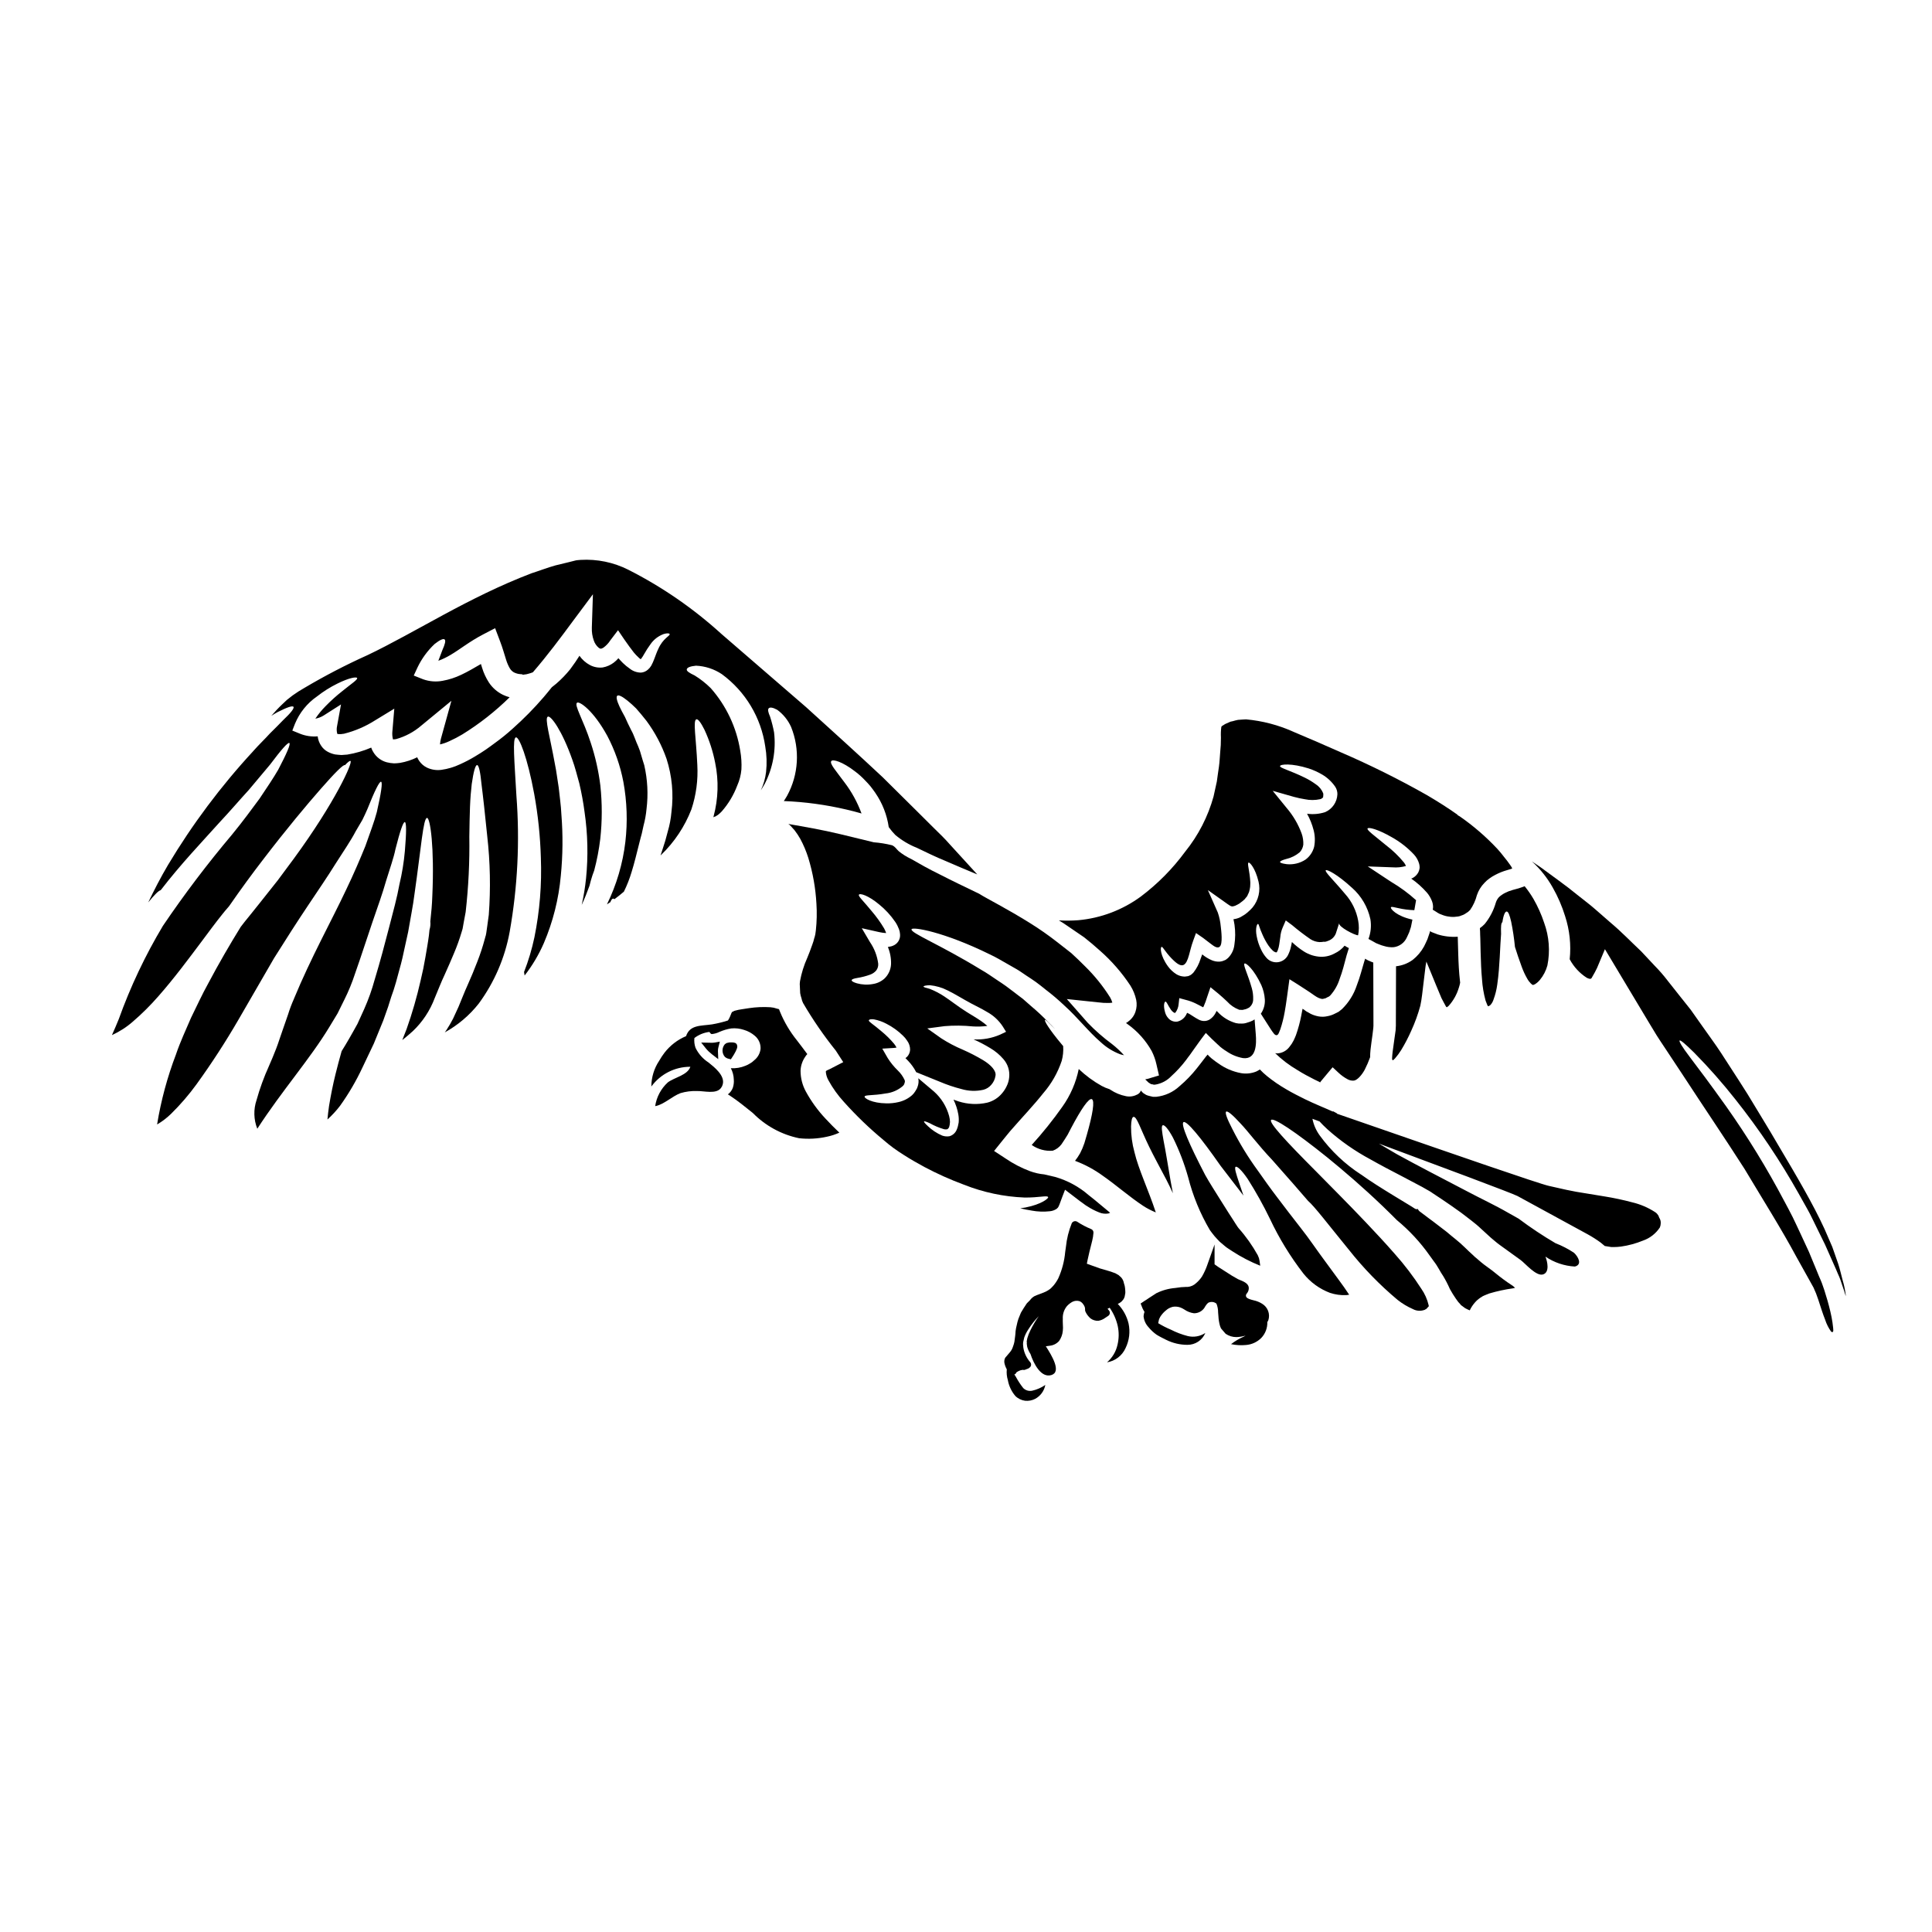
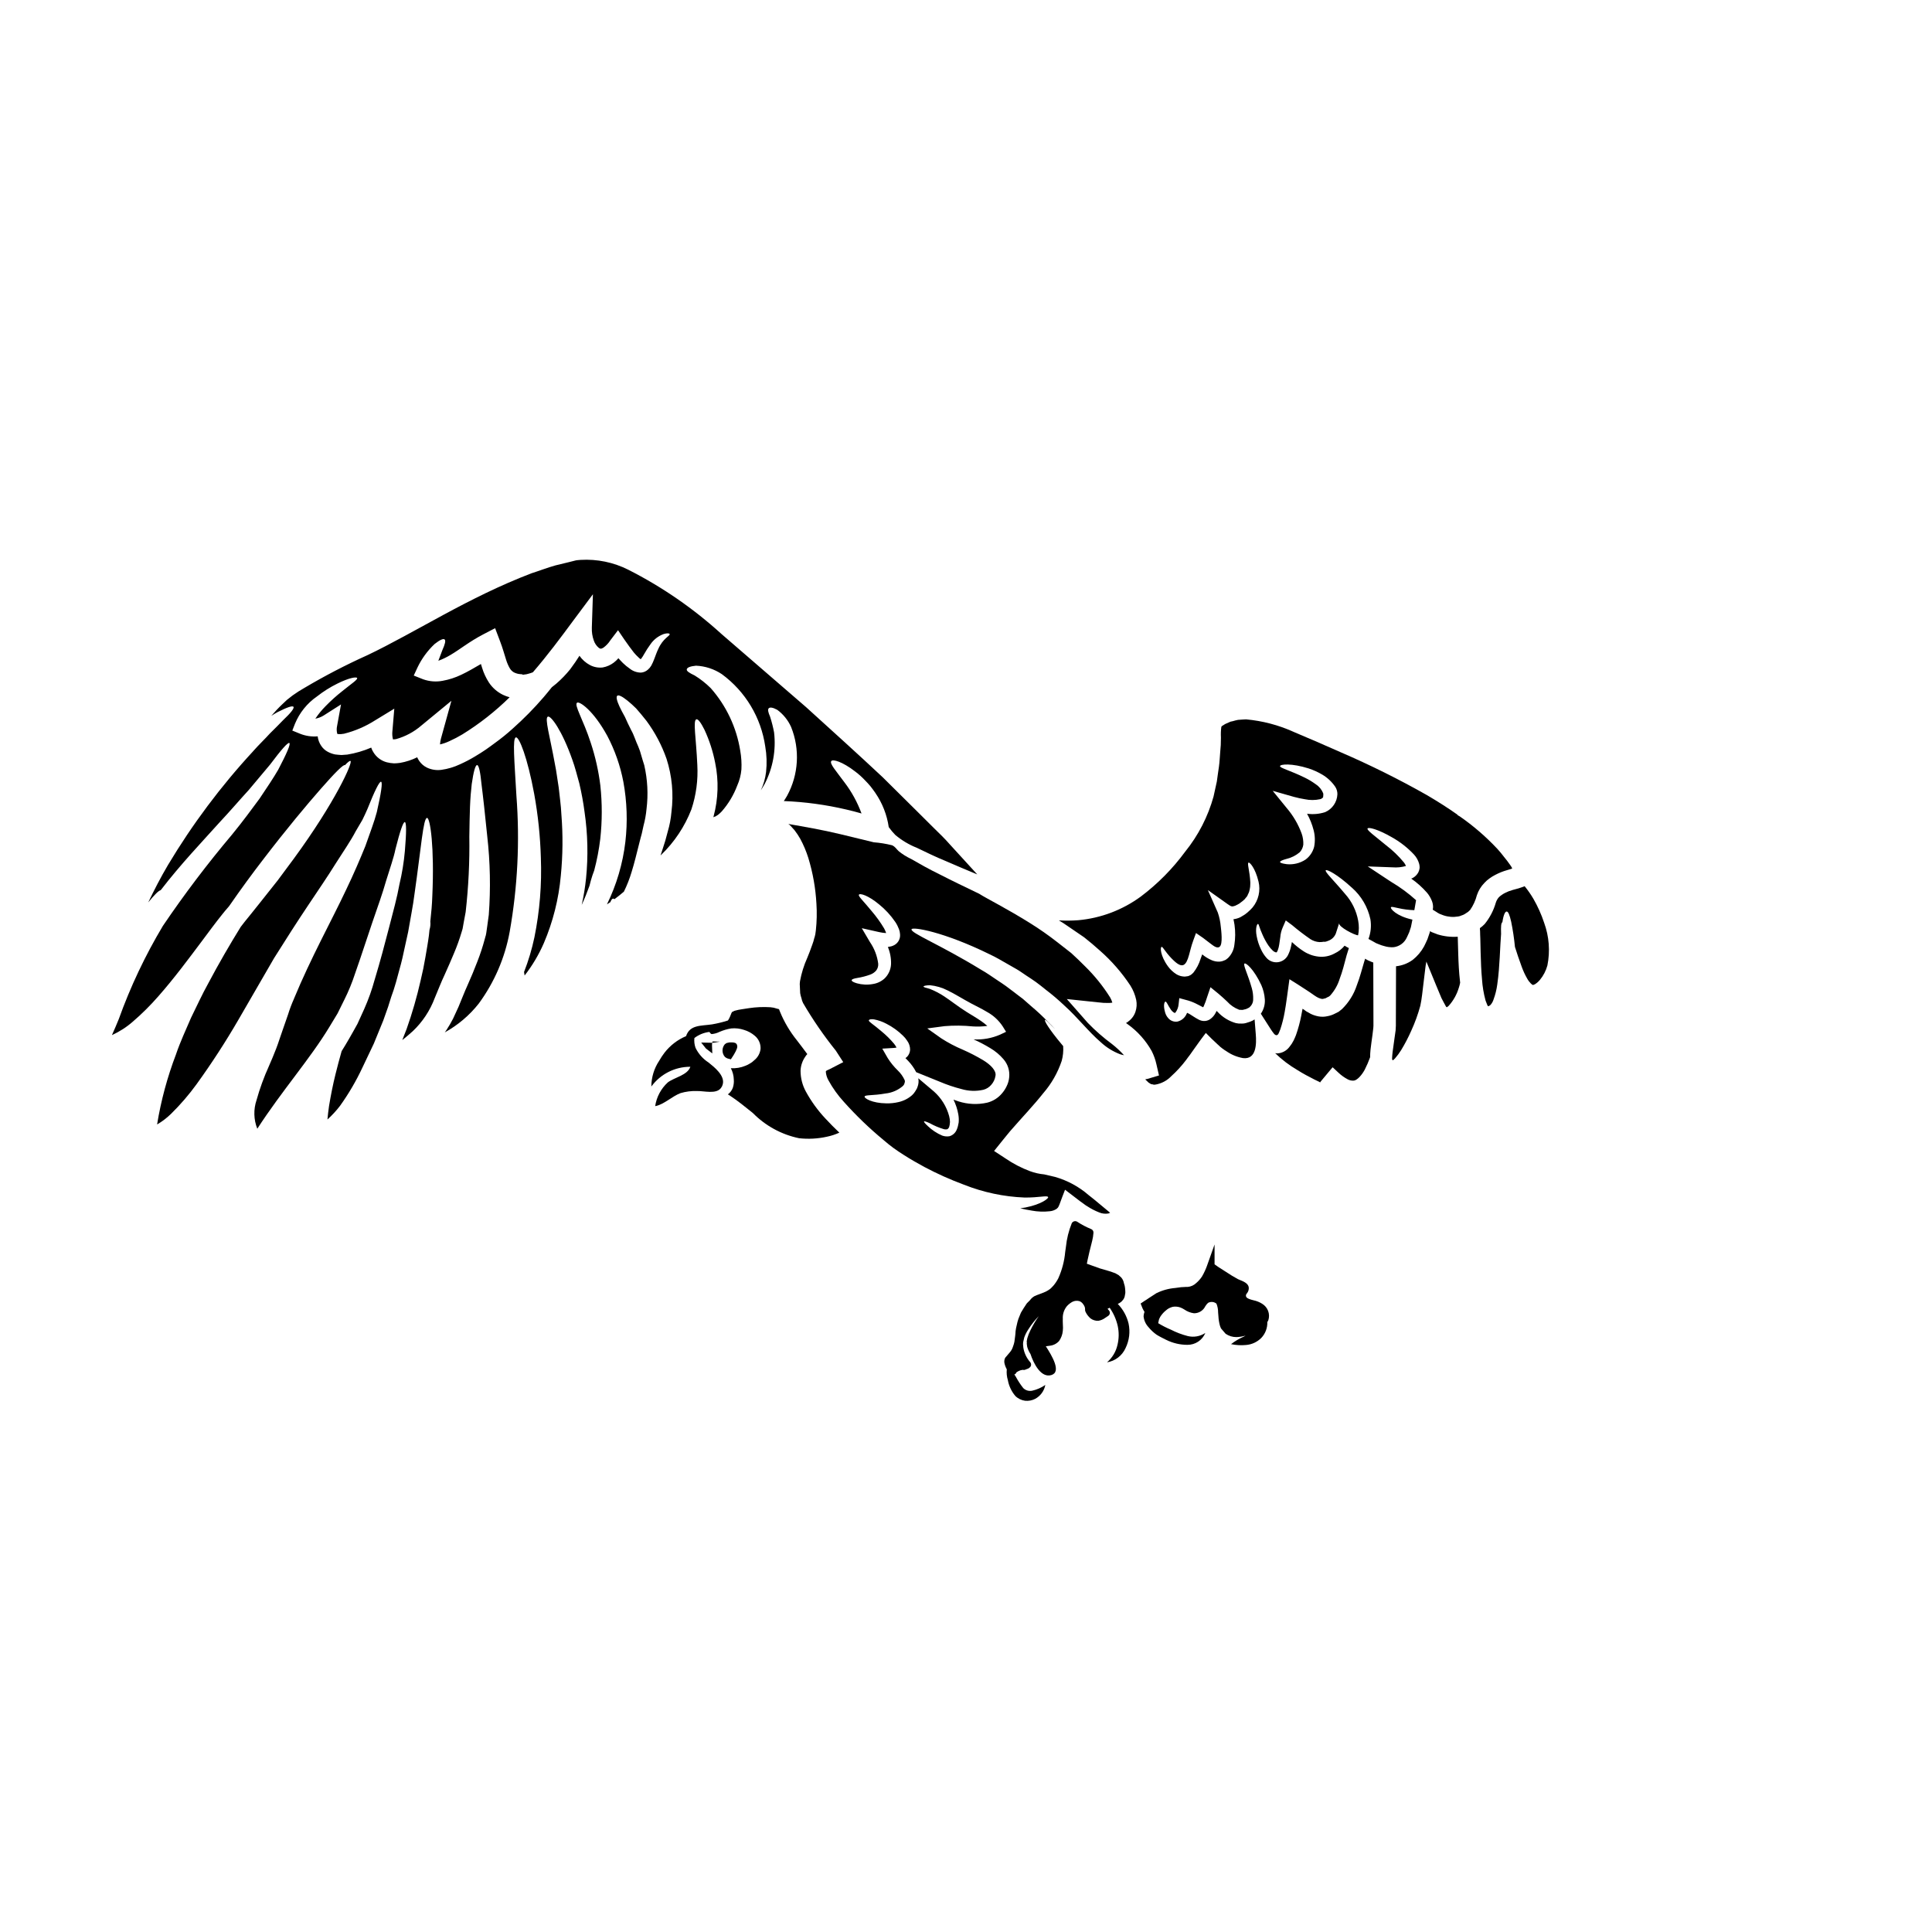
<svg xmlns="http://www.w3.org/2000/svg" fill="#000000" width="800px" height="800px" version="1.1" viewBox="144 144 512 512">
  <g>
    <path d="m313.95 344.22c-0.207-0.824-0.48-1.629-0.816-2.41-0.707-1.5-1.129-3.047-1.836-4.262-0.641-1.281-1.215-2.453-1.68-3.543-0.574-1.039-1.082-1.969-1.438-2.754-0.727-1.574-0.949-2.586-0.598-2.875 0.352-0.289 1.309 0.176 2.652 1.258h0.004c0.816 0.66 1.598 1.363 2.34 2.102 0.844 0.926 1.746 2.055 2.754 3.312l0.004 0.004c2.258 3.059 4.043 6.441 5.301 10.027 1.465 4.547 1.91 9.363 1.305 14.102-0.148 1.75-0.473 3.481-0.973 5.168-0.219 0.844-0.441 1.656-0.66 2.453-0.219 0.73-0.441 1.438-0.684 2.144-0.176 0.598-0.395 1.18-0.574 1.766h-0.004c0.051-0.066 0.113-0.125 0.176-0.176 3.508-3.383 6.234-7.484 8-12.023 1.266-3.801 1.801-7.805 1.574-11.809-0.309-7.117-1.215-11.809-0.242-12.086 0.445-0.109 1.18 0.863 2.144 2.781h-0.004c1.297 2.793 2.246 5.731 2.832 8.75 0.973 4.707 0.828 9.57-0.422 14.211-0.023 0.066-0.043 0.129-0.066 0.219 0.105-0.059 0.215-0.109 0.332-0.152 0.27 0 0.598-0.336 0.887-0.465h-0.004c0.363-0.285 0.699-0.594 1.016-0.93 1.77-2.019 3.164-4.344 4.109-6.859 0.602-1.352 0.973-2.789 1.102-4.262 0.09-1.668-0.02-3.344-0.312-4.988-0.984-6.152-3.699-11.902-7.824-16.57-1.289-1.277-2.719-2.406-4.266-3.356-1.348-0.641-2.164-1.129-2.078-1.613 0.086-0.484 0.887-0.82 2.453-0.973 2.449 0.109 4.816 0.887 6.852 2.25 6.242 4.586 10.383 11.488 11.492 19.156 0.391 2.231 0.465 4.508 0.219 6.762-0.199 1.684-0.668 3.328-1.395 4.863 0.355-0.531 0.684-1.105 1.02-1.68v-0.004c2.18-4.203 3.051-8.969 2.496-13.672-0.266-1.414-0.621-2.809-1.062-4.176-0.484-1.105-0.684-1.883-0.352-2.211 0.336-0.332 1.102-0.219 2.231 0.395l0.004-0.004c1.602 1.176 2.871 2.742 3.688 4.551 2.391 5.938 2.004 12.633-1.059 18.25-0.27 0.488-0.574 0.93-0.863 1.395 5.559 0.215 11.086 0.965 16.504 2.231 1.395 0.309 2.754 0.684 4.086 1.059-1.094-2.973-2.625-5.766-4.551-8.285-2.273-3.094-3.938-4.902-3.469-5.59 0.375-0.574 2.918 0.109 6.34 2.754l0.004 0.004c0.953 0.715 1.84 1.516 2.652 2.387 0.461 0.484 0.949 0.973 1.391 1.523 0.441 0.551 0.863 1.148 1.305 1.766l-0.004 0.004c1.859 2.703 3.074 5.801 3.543 9.051 0.527 0.738 1.109 1.434 1.742 2.078 1.707 1.434 3.629 2.582 5.699 3.402 2.363 1.129 4.91 2.391 7.668 3.516 2.586 1.125 5.391 2.316 8.352 3.543-2.363-2.586-4.793-5.246-7.289-7.977-1.305-1.504-2.754-2.894-4.199-4.305-1.445-1.418-2.914-2.922-4.41-4.387-2.981-2.965-6.055-5.992-9.168-9.086-6.43-6.031-13.281-12.203-20.328-18.602-7.246-6.254-14.691-12.691-22.336-19.312h-0.004c-7.441-6.781-15.766-12.523-24.75-17.078-3.914-1.973-8.281-2.871-12.656-2.606l-0.75 0.062-0.176 0.023h-0.086c-0.047 0-0.395 0.086-0.395 0.086l-1.766 0.445c-1.148 0.266-2.316 0.551-3.469 0.84-2.211 0.617-4.219 1.414-6.32 2.078-16.816 6.406-30.801 15.664-43.57 21.742h-0.008c-5.672 2.555-11.195 5.426-16.551 8.594-1.109 0.625-2.188 1.312-3.223 2.055l-1.504 1.18c-0.441 0.395-0.82 0.789-1.215 1.148-1.059 0.992-2.008 2.031-2.918 3.07 0.574-0.355 1.129-0.707 1.637-0.973 2.477-1.258 3.977-1.789 4.242-1.414 0.27 0.379-0.73 1.633-2.754 3.543-0.977 0.996-2.121 2.188-3.492 3.516-1.281 1.434-2.875 2.918-4.488 4.75l0.004 0.004c-8.527 9.23-16.074 19.32-22.527 30.105-1.969 3.336-3.691 6.691-5.238 9.922 1.613-1.992 2.754-3.148 3.312-3.25 5.391-7.004 10.914-12.75 15.469-17.832 3.004-3.203 5.512-6.164 7.871-8.727 2.207-2.609 4.09-4.883 5.637-6.719 2.938-3.91 4.723-5.969 5.117-5.723 0.395 0.242-0.684 2.754-2.961 7.086-1.238 2.141-2.941 4.684-4.93 7.644-2.078 2.805-4.465 6.078-7.227 9.445h0.004c-6.559 7.766-12.703 15.871-18.402 24.289-4.688 7.836-8.605 16.109-11.691 24.703-0.551 1.391-1.18 2.805-1.812 4.238h0.004c2.012-0.914 3.883-2.117 5.543-3.578 2.41-2.074 4.672-4.32 6.762-6.719 4.219-4.793 7.953-9.84 11.574-14.668 1.816-2.43 3.543-4.793 5.414-7.117 0.465-0.574 0.926-1.148 1.438-1.719l0.352-0.422c3.117-4.508 6.168-8.66 9.016-12.352 6.207-8.109 11.512-14.43 15.27-18.715 3.754-4.285 6.012-6.519 6.383-6.254 0.75-0.789 1.258-1.211 1.461-1.102 0.684 0.355-4.047 10.891-14.957 25.805-1.391 1.859-2.824 3.801-4.328 5.836-1.547 1.965-3.16 3.996-4.836 6.098-0.844 1.059-1.703 2.121-2.566 3.203-0.441 0.551-0.883 1.082-1.324 1.633-0.355 0.465-0.73 0.93-1.082 1.395-2.875 4.66-5.789 9.656-8.621 15.004-1.613 2.894-3.004 5.965-4.531 9.055-1.348 3.148-2.852 6.34-4 9.723l0.004-0.004c-2.293 6.008-3.977 12.234-5.012 18.582 1.34-0.781 2.578-1.723 3.691-2.809 2.473-2.43 4.742-5.062 6.781-7.871 3.988-5.519 7.699-11.234 11.113-17.125 3.312-5.723 6.449-11.18 9.41-16.258 3.203-5.117 6.098-9.613 8.902-13.812 2.805-4.199 5.348-7.91 7.402-11.227 2.121-3.332 4.066-6.141 5.324-8.574 0.66-1.148 1.258-2.164 1.789-3.047 0.484-0.996 0.949-1.969 1.324-2.856 1.902-4.793 3.184-7.379 3.625-7.246 0.441 0.133 0.023 2.984-1.125 8.023-0.641 2.496-1.816 5.512-3.051 9.055-1.395 3.43-3.051 7.316-5.062 11.492-3.938 8.371-9.301 17.941-13.852 28.945h0.008c-0.609 1.359-1.137 2.754-1.574 4.176-0.512 1.438-0.996 2.875-1.504 4.328-0.27 0.75-0.531 1.523-0.789 2.297-0.254 0.777-0.508 1.523-0.844 2.387-0.637 1.68-1.277 3.148-1.945 4.684h0.004c-1.316 2.902-2.41 5.902-3.266 8.969-0.84 2.477-0.77 5.172 0.195 7.602 6.586-10.164 14.031-18.559 19.133-27.02 0.73-1.18 1.438-2.391 2.144-3.543 0.598-1.211 1.18-2.406 1.766-3.578h0.004c1.129-2.258 2.09-4.602 2.871-7.004 1.699-4.797 3.148-9.391 4.551-13.48s2.754-7.82 3.668-11.09c0.996-3.246 2.012-6.055 2.477-8.371 1.18-4.664 2.031-7.227 2.477-7.184 0.445 0.043 0.441 2.719 0.02 7.648-0.262 2.977-0.742 5.93-1.438 8.836-0.617 3.449-1.656 7.246-2.754 11.465-1.098 4.219-2.297 8.816-3.801 13.777h-0.004c-0.723 2.672-1.656 5.289-2.781 7.82-0.598 1.281-1.18 2.606-1.789 3.938-0.684 1.277-1.438 2.539-2.164 3.844-0.641 1.145-1.352 2.273-2.031 3.383-0.555 1.969-1.105 4-1.637 6.164-0.66 2.648-1.215 5.457-1.699 8.352-0.176 1.18-0.312 2.41-0.422 3.602l-0.004-0.004c1.223-1.102 2.34-2.316 3.34-3.625 2.269-3.168 4.246-6.543 5.902-10.074 1.016-2.164 2.031-4.305 3.047-6.406 0.844-2.074 1.684-4.129 2.519-6.164 0.445-1.258 0.91-2.519 1.328-3.754l-0.004-0.004c0.039-0.172 0.09-0.34 0.156-0.508 0.395-1.352 0.844-2.629 1.281-3.867 0.422-1.348 0.82-2.672 1.148-4 0.551-1.969 1.082-3.891 1.461-5.789 0.379-1.902 0.859-3.731 1.211-5.512 0.598-3.602 1.305-6.938 1.68-10.031 1.766-12.285 2.316-20.195 3.336-20.195 0.84 0.023 1.969 7.777 1.391 20.66-0.066 2.144-0.266 4.422-0.531 6.805h0.004c0.074 0.742 0 1.496-0.223 2.211-0.062 0.484-0.109 0.949-0.152 1.457-0.242 1.879-0.598 3.801-0.93 5.789s-0.75 4.043-1.258 6.121c-0.992 4.379-2.234 8.695-3.731 12.926-0.355 0.906-0.73 1.836-1.082 2.754-0.02 0.043-0.031 0.09-0.023 0.137 0.973-0.789 1.902-1.574 2.754-2.344 2.578-2.445 4.562-5.445 5.809-8.773 0.887-2.098 1.746-4.328 2.652-6.231 0.441-0.973 0.883-1.969 1.305-2.941 0.395-0.906 0.789-1.812 1.148-2.695 0.785-1.844 1.465-3.734 2.031-5.656l0.219-0.727 0.023-0.066c0.035-0.129 0.059-0.262 0.07-0.395l0.242-1.371c0.172-0.93 0.332-1.836 0.508-2.719 0.75-6.637 1.074-13.316 0.973-19.996 0.043-2.894 0.086-5.57 0.176-7.871 0.09-2.301 0.266-4.398 0.461-6.035 0.465-3.246 0.953-5.039 1.418-5.039s0.863 1.836 1.18 5.117c0.195 1.613 0.441 3.582 0.684 5.832s0.531 4.902 0.82 7.82v0.004c0.793 6.945 0.934 13.953 0.418 20.926-0.152 1.016-0.289 2.031-0.418 3.047l-0.223 1.574-0.062 0.395-0.023 0.086c0 0.047-0.066 0.355-0.066 0.355l-0.066 0.176-0.195 0.727-0.004 0.004c-0.543 2.039-1.199 4.043-1.969 6.008-0.422 1.062-0.84 2.098-1.258 3.148-0.441 0.996-0.863 1.969-1.277 2.961-0.93 2.035-1.637 3.938-2.477 5.922-0.488 1.016-0.949 2.055-1.414 3.07v0.004c-0.535 1.047-1.129 2.066-1.773 3.047-0.129 0.219-0.285 0.395-0.441 0.617v0.004c3.477-1.918 6.535-4.508 8.996-7.625 4.144-5.637 6.949-12.145 8.203-19.027 2.109-11.891 2.711-23.996 1.789-36.039-0.531-9.391-1.082-15.289-0.133-15.488 0.863-0.195 3.074 5.391 4.84 14.957 1.016 5.598 1.609 11.262 1.77 16.949 0.27 7.062-0.301 14.129-1.703 21.055-0.66 3.141-1.582 6.223-2.754 9.215 0.043 0.289 0.109 0.598 0.152 0.93 2.043-2.629 3.75-5.504 5.082-8.551 2.434-5.684 3.953-11.719 4.508-17.879 0.535-5.394 0.59-10.832 0.156-16.238-0.109-2.519-0.488-4.883-0.707-7.117-0.375-2.207-0.594-4.305-0.996-6.184-1.348-7.477-2.801-12.266-1.879-12.637 0.789-0.336 3.758 3.668 6.477 11.414 0.707 1.902 1.234 4.066 1.879 6.363h-0.004c0.582 2.481 1.043 4.984 1.371 7.512 0.852 5.816 0.98 11.715 0.395 17.566-0.246 2.367-0.629 4.723-1.152 7.047 0.727-1.574 1.414-3.269 2.055-5.062 0.242-1.035 0.531-1.969 0.789-2.781 0.152-0.465 0.312-0.883 0.465-1.281 0.734-2.758 1.273-5.562 1.613-8.398 0.516-4.691 0.52-9.422 0.02-14.117-0.473-3.844-1.32-7.633-2.539-11.312-1.988-6.164-4.508-10.078-3.625-10.652 0.641-0.418 4.309 2.035 7.977 8.75h0.004c2.027 3.848 3.473 7.973 4.285 12.242 0.961 5.242 1.141 10.594 0.527 15.887-0.68 5.762-2.328 11.363-4.883 16.574 0.309-0.199 0.594-0.395 0.906-0.598 0.242-0.617 0.484-0.93 0.75-0.93h0.004c0.125 0.008 0.242 0.066 0.328 0.156 0.82-0.621 1.656-1.258 2.496-1.992v0.004c0.836-1.684 1.523-3.438 2.055-5.238 0.73-2.32 1.352-4.953 2.102-7.91 0.176-0.75 0.395-1.504 0.594-2.25l0.465-2.121c0.387-1.438 0.648-2.898 0.789-4.379 0.48-3.879 0.277-7.812-0.598-11.621-0.293-0.887-0.539-1.727-0.781-2.566zm-10.188-23.34c-1.184 0.145-2.387-0.078-3.441-0.641-1.102-0.59-2.043-1.43-2.758-2.453-0.664 1.059-1.461 2.25-2.434 3.543h0.004c-1.121 1.391-2.363 2.68-3.715 3.848-0.375 0.309-0.789 0.637-1.18 0.949-0.703 0.887-1.414 1.742-2.164 2.629-2.543 2.957-5.281 5.738-8.199 8.328-1.5 1.363-3.078 2.637-4.723 3.824-0.789 0.57-1.574 1.18-2.41 1.742-1.059 0.727-1.812 1.18-2.781 1.766v0.004c-1.305 0.789-2.656 1.5-4.047 2.121-1.57 0.742-3.246 1.242-4.969 1.48-1.312 0.172-2.648-0.043-3.844-0.617-0.789-0.395-1.465-0.977-1.969-1.699-0.223-0.32-0.418-0.66-0.574-1.016-1.422 0.703-2.941 1.203-4.508 1.477-0.539 0.078-1.086 0.125-1.633 0.133-0.648-0.031-1.297-0.129-1.93-0.289-1.48-0.395-2.754-1.355-3.539-2.672-0.246-0.379-0.438-0.789-0.574-1.215-2.031 0.875-4.16 1.496-6.344 1.852l-1.523 0.113c-0.574-0.047-1.148-0.066-1.723-0.156-0.672-0.141-1.32-0.375-1.926-0.703-0.684-0.363-1.266-0.887-1.699-1.527-0.531-0.762-0.863-1.641-0.973-2.562-1.586 0.137-3.18-0.098-4.66-0.688l-2.059-0.84 0.707-1.816v0.004c1.203-2.918 3.219-5.426 5.816-7.223 1.688-1.328 3.508-2.477 5.434-3.422 3.203-1.594 5.062-1.816 5.215-1.48 0.219 0.418-1.438 1.457-3.938 3.488h0.004c-1.562 1.223-3.039 2.555-4.422 3.977-1.008 1.016-1.918 2.125-2.715 3.316 0.75-0.133 1.469-0.398 2.121-0.789l4.684-2.981-1.039 5.699c-0.156 0.711-0.137 1.449 0.066 2.148v-0.047c0 0.047 0.223 0 0.289 0.066h0.641l0.863-0.109v-0.004c2.91-0.73 5.684-1.926 8.219-3.539l5.082-3.094-0.508 6.055-0.004-0.004c-0.062 0.699-0.012 1.402 0.16 2.078h0.242c0.195-0.043 0.352 0 0.594-0.066 2.441-0.684 4.707-1.891 6.629-3.543l8.023-6.606-2.754 9.961-0.004 0.004c-0.141 0.52-0.23 1.055-0.262 1.594 0.875-0.199 1.727-0.496 2.539-0.887 1.16-0.523 2.289-1.113 3.379-1.766 4.531-2.801 8.734-6.102 12.531-9.84-0.602-0.16-1.188-0.375-1.746-0.641-1.527-0.738-2.828-1.875-3.758-3.293-0.773-1.199-1.371-2.5-1.789-3.863-0.109-0.355-0.199-0.664-0.312-1.02-1.699 0.996-3.469 2.035-5.258 2.875l0.004-0.004c-1.543 0.738-3.18 1.27-4.863 1.574-1.734 0.34-3.527 0.203-5.191-0.391l-2.496-0.992 0.973-2.102c1.117-2.352 2.66-4.469 4.551-6.254 1.371-1.082 2.297-1.504 2.652-1.215 0.355 0.289 0.109 1.281-0.598 2.852-0.289 0.789-0.66 1.723-1.059 2.805 1.137-0.422 2.227-0.949 3.266-1.574 2.453-1.438 4.883-3.469 8.598-5.41l3.18-1.656 1.328 3.512c0.664 1.723 1.129 3.426 1.594 4.883 0.242 0.793 0.574 1.555 0.992 2.273 0.258 0.43 0.625 0.789 1.062 1.039 0.566 0.289 1.191 0.453 1.828 0.484l0.27 0.023 0.152 0.023 0.066 0.086 0.023 0.023 0.461-0.066c0.348-0.023 0.691-0.09 1.02-0.199 0.414-0.105 0.82-0.234 1.215-0.395 3.887-4.508 7.312-9.105 10.469-13.383l5.438-7.293-0.289 8.926h0.004c-0.039 1.121 0.133 2.234 0.508 3.293 0.25 0.789 0.727 1.484 1.367 2.008 0.395 0.219 0.465 0.332 1.148-0.043h0.004c0.746-0.535 1.387-1.207 1.879-1.984l2.031-2.672 1.68 2.473c0.883 1.258 1.723 2.453 2.539 3.473v-0.004c0.379 0.449 0.785 0.879 1.219 1.277 0.141 0.148 0.297 0.281 0.465 0.395 0.039 0.012 0.078 0.035 0.109 0.066l0.109-0.109c0.297-0.383 0.559-0.789 0.785-1.215 0.504-0.895 1.055-1.758 1.66-2.586 0.859-1.27 2.098-2.234 3.543-2.758 0.996-0.309 1.547-0.176 1.574 0.023 0.156 0.465-1.766 1.059-3.047 4-0.355 0.727-0.641 1.574-1.039 2.606-0.219 0.602-0.484 1.188-0.789 1.75-0.23 0.398-0.531 0.758-0.887 1.059-0.512 0.461-1.164 0.738-1.852 0.785-1.07-0.008-2.106-0.375-2.941-1.039-0.652-0.453-1.27-0.957-1.84-1.512-0.418-0.395-0.789-0.844-1.18-1.258h-0.004c-0.375 0.438-0.797 0.832-1.258 1.18-0.848 0.637-1.828 1.066-2.871 1.258z" />
-     <path d="m334.77 420.04-1.496 0.262c-0.344 0.047-0.691 0.059-1.039 0.035l-2.414-0.051 1.277 1.598h0.004c0.465 0.562 0.996 1.07 1.574 1.516l1.668 1.285-0.082-2.109c-0.008-0.359 0.035-0.719 0.129-1.066z" />
+     <path d="m334.77 420.04-1.496 0.262c-0.344 0.047-0.691 0.059-1.039 0.035l-2.414-0.051 1.277 1.598h0.004l1.668 1.285-0.082-2.109c-0.008-0.359 0.035-0.719 0.129-1.066z" />
    <path d="m337.68 424.73 0.207-0.309v0.004c0.402-0.578 0.762-1.184 1.082-1.812 0.094-0.172 0.172-0.355 0.238-0.543 0.027-0.086 0.059-0.168 0.121-0.332v0.004c0.074-0.219 0.082-0.453 0.027-0.68-0.148-0.723-0.789-0.789-1.27-0.812v0.004c-0.105 0.008-0.207 0.008-0.312 0-0.316-0.035-0.633 0-0.938 0.098-0.102 0.008-0.199 0.031-0.293 0.07l-0.16 0.102h-0.004c-0.035 0.043-0.078 0.074-0.125 0.102l-0.16 0.102c-0.82 0.953-0.828 2.363-0.02 3.324 0.301 0.285 0.68 0.477 1.09 0.547z" />
    <path d="m431.3 392.39c1.418 1.105 2.805 2.297 4.199 3.543 3.09 2.715 5.801 5.828 8.066 9.258 0.734 1.172 1.258 2.465 1.547 3.82 0.203 1.031 0.133 2.098-0.199 3.094-0.195 0.605-0.504 1.168-0.906 1.656-0.379 0.453-0.816 0.848-1.305 1.184-0.098 0.059-0.203 0.109-0.309 0.152 0.156 0.109 0.289 0.219 0.445 0.332v-0.004c2.613 1.867 4.785 4.285 6.359 7.086 0.562 1.105 0.988 2.281 1.258 3.492l0.688 3.004-3.051 0.91c-0.199 0.062-0.395 0.062-0.598 0.129 0.289 0.289 0.574 0.574 0.906 0.863 0.289 0.199 0.488 0.27 0.574 0.355 0.086 0.086 0.289 0.043 0.422 0.09 0.133 0.047 0.289 0.062 0.422 0.109 0.156-0.008 0.312-0.023 0.465-0.051 1.559-0.281 2.988-1.043 4.086-2.184 1.469-1.324 2.809-2.793 4-4.375 0.312-0.422 0.617-0.863 0.953-1.277 0.352-0.488 0.684-0.973 1.035-1.461 0.953-1.328 2.078-2.941 3.203-4.375 1.02 1.039 2.078 2.102 3.094 3.008l0.789 0.727 0.508 0.395-0.004-0.004c0.332 0.254 0.68 0.488 1.039 0.703 1.324 0.93 2.832 1.555 4.422 1.836 3.543 0.441 3.602-3.734 3.383-6.34l-0.312-3.914c-0.043 0.047-0.508 0.312-0.508 0.312-0.453 0.223-0.926 0.402-1.414 0.531-0.473 0.18-0.977 0.27-1.48 0.262-0.527 0.035-1.059-0.008-1.574-0.129-1.836-0.527-3.492-1.543-4.793-2.941-0.113-0.109-0.223-0.199-0.312-0.289-0.09 0.152-0.133 0.289-0.219 0.465v0.004c-0.348 0.699-0.863 1.297-1.504 1.742-0.508 0.34-1.113 0.504-1.727 0.465-0.438-0.031-0.867-0.152-1.258-0.355-1.102-0.574-1.676-1.039-2.363-1.438-0.234-0.141-0.477-0.266-0.73-0.371-0.09 0.211-0.191 0.418-0.309 0.617-0.48 0.855-1.297 1.469-2.254 1.699-0.922 0.145-1.855-0.207-2.453-0.926-0.383-0.43-0.664-0.945-0.816-1.504-0.551-1.879-0.176-2.805 0.066-2.852 0.332-0.09 0.641 0.949 1.461 2.121v0.004c0.195 0.285 0.441 0.531 0.727 0.727 0.266 0.176 0.465 0.152 0.465 0.066v0.004c0.504-0.66 0.801-1.449 0.863-2.277l0.176-1.574 1.719 0.465c0.895 0.219 1.762 0.531 2.586 0.93 0.727 0.332 1.48 0.789 2.012 1.035 0.043-0.062 0.09-0.152 0.152-0.266h0.004c0.359-0.82 0.668-1.66 0.926-2.519l0.863-2.539 2.055 1.676c0.863 0.707 1.656 1.461 2.387 2.144v0.004c0.848 0.938 1.91 1.668 3.094 2.121 0.242 0.129 0.445 0 0.664 0.066 0.23 0.035 0.469 0.004 0.684-0.09 0.227-0.039 0.449-0.098 0.664-0.176l0.488-0.242 0.219-0.109 0.086-0.086v-0.004c0.621-0.512 0.98-1.273 0.973-2.078 0.035-1-0.082-2-0.355-2.961-1.082-3.844-2.406-6.231-1.922-6.543 0.395-0.219 2.477 1.527 4.422 5.68 0.539 1.219 0.859 2.519 0.949 3.848 0.078 1.34-0.293 2.672-1.059 3.777l2.629 4.109c0.281 0.445 0.59 0.875 0.93 1.281 0.141 0.164 0.336 0.273 0.551 0.309 0.227-0.016 0.426-0.152 0.531-0.355 0.07-0.109 0.129-0.23 0.176-0.352 0.062-0.129 0.238-0.574 0.352-0.883 0.496-1.488 0.879-3.008 1.148-4.555l0.289-1.719 0.332-2.297c0.223-1.547 0.445-3.117 0.641-4.684 1.395 0.84 2.875 1.812 4.266 2.715 0.727 0.441 1.457 0.973 2.184 1.48l0.508 0.332 0.242 0.156 0.508 0.266c0.621 0.219 0.953 0.395 1.461 0.199v-0.004c0.133-0.023 0.266-0.051 0.395-0.09l0.441-0.242 0.465-0.219 0.332-0.266h-0.004c1.156-1.281 2.016-2.793 2.519-4.441 0.355-0.93 0.664-1.902 0.953-2.918 0.289-1.082 0.594-2.188 0.883-3.293 0.176-0.594 0.395-1.277 0.598-1.922-0.391-0.188-0.766-0.402-1.129-0.641-0.711 0.863-1.598 1.555-2.606 2.031-1.316 0.738-2.832 1.039-4.332 0.863-1.402-0.156-2.75-0.641-3.934-1.414-1.109-0.715-2.144-1.535-3.094-2.453-0.086 0.441-0.152 0.863-0.266 1.305-0.168 0.758-0.434 1.492-0.785 2.188-0.531 1.035-1.543 1.734-2.699 1.863s-2.301-0.328-3.043-1.223c-0.555-0.637-1.016-1.352-1.371-2.121-0.555-1.133-0.953-2.34-1.18-3.582-0.395-2.031 0.09-3.356 0.395-3.203 0.219 0.113 0.332 1.02 1.125 2.754 0.438 1.027 0.973 2.012 1.594 2.938 0.348 0.516 0.754 0.988 1.211 1.414 0.488 0.395 0.863 0.465 0.93 0.395l0.109-0.023c-0.043-0.02 0.043-0.066 0.219-0.484h0.004c0.188-0.492 0.32-1.008 0.391-1.527 0.086-0.637 0.195-1.305 0.289-1.988 0.07-0.902 0.293-1.781 0.66-2.606l0.789-1.816 1.723 1.281v0.004c1.555 1.316 3.176 2.551 4.852 3.703 0.711 0.445 1.523 0.707 2.363 0.75 0.406 0.004 0.816-0.031 1.215-0.109l0.086 0.043 0.219-0.023 0.422-0.109c0.152-0.086 0.309-0.109 0.508-0.195h0.004c0.855-0.344 1.535-1.023 1.875-1.883 0 0 0.863-2.691 0.887-2.754-0.312 0.953 4.152 3.25 5.016 3.227 0.258-1.27 0.266-2.574 0.023-3.848-0.477-2.644-1.676-5.109-3.473-7.113-3.113-3.731-5.457-5.875-5.117-6.273 0.27-0.309 3.051 1.062 6.914 4.617l0.004-0.004c2.488 2.188 4.207 5.117 4.906 8.355 0.293 1.758 0.117 3.566-0.508 5.238 0.238 0.133 0.508 0.289 0.789 0.422l1.258 0.703 0.707 0.289v-0.004c0.445 0.195 0.902 0.348 1.371 0.465 0.82 0.258 1.68 0.363 2.539 0.312 1.574-0.195 2.922-1.215 3.543-2.676 0.199-0.441 0.422-0.883 0.621-1.371l0.238-0.75h0.004c0.137-0.34 0.23-0.695 0.285-1.059 0.113-0.484 0.199-0.973 0.289-1.457-4.176-0.887-5.965-2.918-5.676-3.293 0.195-0.176 0.789 0 1.898 0.242h-0.004c1.41 0.324 2.848 0.508 4.293 0.551l0.461-2.648h-0.004c-2.012-1.82-4.199-3.434-6.535-4.816l-0.75-0.488-5.512-3.644 6.606 0.242c1.18 0.098 2.371-0.023 3.512-0.355-0.129-0.32-0.301-0.625-0.508-0.902-1.414-1.719-3.023-3.269-4.793-4.617-3.07-2.543-5.062-3.938-4.883-4.402 0.176-0.465 2.754 0.176 6.363 2.254 2.219 1.23 4.234 2.797 5.965 4.648 0.652 0.711 1.121 1.566 1.371 2.496 0.086 0.34 0.121 0.691 0.109 1.039-0.043 0.414-0.164 0.812-0.352 1.184-0.348 0.641-0.879 1.164-1.523 1.504-0.121 0.035-0.238 0.082-0.355 0.133 1.547 1.074 2.953 2.336 4.195 3.754 0.559 0.668 1 1.422 1.309 2.231 0.18 0.48 0.277 0.992 0.285 1.504 0.004 0.254-0.027 0.504-0.09 0.75l0.93 0.574c0.281 0.199 0.578 0.375 0.887 0.531l1.035 0.395c1.242 0.422 2.57 0.527 3.867 0.305 0.305-0.039 0.605-0.129 0.883-0.262 0.293-0.082 0.578-0.199 0.84-0.355l0.816-0.531c0.289-0.176 0.395-0.395 0.617-0.527 0.848-1.203 1.469-2.555 1.836-3.981 0.406-1.207 1.078-2.309 1.969-3.223 0.422-0.465 0.895-0.883 1.41-1.238 0.469-0.34 0.965-0.645 1.48-0.906 0.977-0.52 2.008-0.934 3.074-1.238l1.18-0.355 0.109-0.043 0.004 0.004c0.09-0.02 0.133-0.121 0.086-0.203-0.156-0.289-0.332-0.57-0.527-0.836-0.488-0.73-1.062-1.438-1.637-2.144-0.547-0.73-1.129-1.43-1.746-2.102-2.996-3.195-6.324-6.07-9.922-8.57-0.219-0.109-0.422-0.242-0.641-0.395l0.023-0.062c-2.562-1.816-5.258-3.516-8.066-5.172-7.441-4.219-15.109-8.027-22.965-11.414-4.066-1.789-8.266-3.644-12.461-5.391v-0.004c-3.965-1.785-8.199-2.894-12.531-3.289-0.508 0-0.973 0.066-1.461 0.086-0.469 0-0.938 0.066-1.387 0.203-0.43 0.133-0.867 0.242-1.309 0.328l-1.391 0.617c-0.219 0.109-0.312 0.219-0.488 0.312-0.176 0.09-0.375 0.195-0.375 0.266h0.004c-0.039 0.055-0.094 0.102-0.156 0.133-0.125 0.945-0.164 1.898-0.113 2.848l-0.043 2.012-0.152 1.922c-0.109 1.258-0.152 2.543-0.332 3.82-0.176 1.277-0.395 2.609-0.555 3.914-0.289 1.305-0.574 2.629-0.863 3.938h0.004c-1.48 5.352-4.043 10.348-7.535 14.668-3.316 4.516-7.277 8.52-11.754 11.891-4.856 3.562-10.594 5.734-16.594 6.273-1.703 0.129-3.41 0.141-5.117 0.043 0.789 0.465 1.574 0.973 2.387 1.547 1.406 0.965 2.816 1.938 4.297 2.934zm63.371-38.137c-0.387-0.977-1.066-1.812-1.945-2.387-0.918-0.676-1.891-1.27-2.918-1.77-3.914-1.922-6.629-2.562-6.586-3.07 0.043-0.508 3.027-0.82 7.578 0.617 1.273 0.418 2.5 0.973 3.648 1.656 1.363 0.816 2.535 1.918 3.426 3.231 0.367 0.582 0.559 1.254 0.551 1.941-0.078 2.078-1.34 3.926-3.246 4.754-1.547 0.5-3.184 0.645-4.793 0.422 0.766 1.375 1.352 2.844 1.742 4.371 0.375 1.438 0.418 2.941 0.133 4.394-0.348 1.355-1.148 2.551-2.273 3.383-1.484 0.973-3.258 1.402-5.019 1.215-1.145-0.152-1.742-0.355-1.742-0.574s0.598-0.508 1.613-0.789v0.004c1.324-0.309 2.555-0.918 3.602-1.789 0.516-0.555 0.848-1.258 0.949-2.012 0.043-1.004-0.105-2.008-0.441-2.957-0.914-2.481-2.262-4.781-3.981-6.785l-3.688-4.531 5.656 1.613c0.945 0.254 1.906 0.461 2.871 0.617 1.344 0.285 2.731 0.277 4.066-0.02 0.277-0.07 0.523-0.223 0.707-0.441 0.023-0.023 0.047 0.062 0.066-0.133l0.043-0.488v-0.152c-0.02-0.145 0.027-0.234-0.039-0.32zm-42.82 40.68c0.219-0.023 0.441 0.418 0.953 1.059 0.684 0.949 1.461 1.832 2.316 2.629 2.273 2.121 3.203 1.281 3.977-1.504 0.355-1.18 0.531-2.25 1.129-3.863l0.727-1.988 1.855 1.277c0.789 0.574 1.352 1.062 1.969 1.504 0.617 0.441 1.723 1.461 2.453 0.84 0.887-0.727 0.395-4.371 0.289-5.344l-0.004-0.004c-0.105-1.262-0.371-2.512-0.785-3.711l-2.629-5.945 5.258 3.731c0.93 0.641 1.102 0.73 1.969 0.422 0.199-0.086 0.422-0.195 0.664-0.332l0.355-0.199c0.043-0.02 0.066-0.066 0.109-0.066s0.023-0.02 0.023-0.02v0.004c0.031-0.02 0.059-0.043 0.086-0.07 0.469-0.328 0.91-0.688 1.328-1.082 0.199-0.332 0.488-0.531 0.684-0.906 0.133-0.395 0.395-0.75 0.488-1.148 0.094-0.398 0.195-0.789 0.238-1.18 0.043-0.395 0.023-0.82 0.047-1.18-0.156-3.117-0.91-5.086-0.465-5.258 0.289-0.133 1.766 1.391 2.629 5.016l0.004-0.004c0.586 2.41 0.004 4.957-1.574 6.875-0.41 0.465-0.855 0.902-1.328 1.301l-0.176 0.152-0.219 0.152-0.09 0.09-0.418 0.289c-0.312 0.195-0.641 0.395-0.996 0.594l-0.004 0.004c-0.574 0.281-1.195 0.461-1.832 0.531 0.09 0.508 0.219 1.016 0.289 1.547h-0.004c0.242 1.746 0.227 3.516-0.043 5.258-0.152 1.332-0.762 2.574-1.723 3.516l-0.266 0.195-0.066 0.066c-0.043 0.023-0.289 0.199-0.289 0.199l-0.312 0.129 0.004 0.004c-0.387 0.184-0.805 0.297-1.234 0.332-0.703 0.035-1.406-0.086-2.055-0.352-0.938-0.395-1.809-0.926-2.586-1.574-0.152 0.422-0.289 0.844-0.441 1.215-0.398 1.305-1.035 2.527-1.879 3.602-0.184 0.199-0.383 0.383-0.598 0.551-0.152 0.113-0.324 0.203-0.508 0.27l-0.242 0.109c-0.066 0.008-0.133 0.023-0.199 0.043l-0.336 0.043h0.004c-0.211 0.047-0.426 0.062-0.641 0.043-0.711-0.039-1.398-0.25-2.008-0.617-0.871-0.555-1.629-1.266-2.234-2.098-2.062-2.836-2.086-5.144-1.664-5.144z" />
    <path d="m357.57 433.29c-0.93-1.699-1.418-3.606-1.414-5.547 0.051-1.324 0.484-2.602 1.238-3.691 0.152-0.258 0.34-0.492 0.551-0.703-0.863-1.18-1.789-2.391-2.754-3.648-1.844-2.285-3.348-4.82-4.465-7.535-0.105-0.238-0.203-0.48-0.285-0.727l-0.594-0.152v-0.004c-0.543-0.191-1.109-0.312-1.684-0.352-1.895-0.121-3.801-0.039-5.68 0.242-1.324 0.238-2.672 0.352-3.578 0.637-0.215 0.027-0.422 0.113-0.598 0.246-0.129 0.066-0.266 0.066-0.309 0.152h0.004c-0.066 0.074-0.117 0.156-0.156 0.246-0.09 0.199-0.199 0.508-0.355 0.887l0.004-0.004c-0.156 0.387-0.348 0.754-0.578 1.098-1.371 0.441-2.773 0.785-4.195 1.031-2.988 0.445-5.902 0.074-6.91 3.125-2.238 0.941-4.195 2.441-5.688 4.359-0.527 0.688-1.008 1.41-1.434 2.164-1.348 2.023-2.07 4.394-2.078 6.824 2.41-3.297 6.254-5.246 10.34-5.234-0.75 2.254-4.262 2.828-5.988 4.152h0.004c-1.801 1.648-2.981 3.867-3.34 6.281 2.297-0.395 4.465-2.609 6.719-3.449 1.414-0.418 2.883-0.605 4.356-0.551 1.812-0.066 5.148 0.926 6.383-0.844 0.207-0.266 0.359-0.574 0.441-0.906 0.664-2.344-2.273-4.617-3.754-5.809-1.484-0.957-2.68-2.301-3.449-3.887-0.297-0.836-0.402-1.723-0.305-2.602 1.152-0.891 2.527-1.449 3.977-1.617l0.262 0.348h-0.004c0.09 0.102 0.207 0.18 0.336 0.223 0.715-0.062 1.41-0.258 2.055-0.574 1.008-0.441 2.066-0.754 3.148-0.926 1.145-0.109 2.293 0.027 3.383 0.391 1.059 0.316 2.039 0.852 2.871 1.574 1.027 0.863 1.586 2.156 1.504 3.492-0.145 1.176-0.75 2.25-1.68 2.984-0.336 0.344-0.723 0.637-1.148 0.863-0.371 0.238-0.766 0.438-1.184 0.594-1.219 0.508-2.543 0.727-3.863 0.641 0.492 0.938 0.762 1.973 0.789 3.027 0.059 0.738-0.031 1.484-0.27 2.188-0.262 0.688-0.715 1.285-1.305 1.723 0.152 0.086 0.312 0.176 0.441 0.266 2.254 1.48 4.176 3.07 6.168 4.664 3.336 3.394 7.602 5.727 12.262 6.691 2.457 0.273 4.945 0.141 7.359-0.395 1.145-0.234 2.254-0.598 3.316-1.082-1.238-1.18-2.477-2.41-3.691-3.734-2.023-2.152-3.762-4.551-5.176-7.141z" />
    <path d="m541.91 381.21c-0.242 0.168-0.473 0.352-0.684 0.555-0.371 0.418-0.648 0.906-0.816 1.438-0.59 2.062-1.59 3.988-2.938 5.656-0.391 0.41-0.82 0.781-1.281 1.105 0 0.238 0 0.508 0.043 0.746 0 0.707 0.043 1.371 0.066 2.055 0.043 1.281 0.062 2.543 0.086 3.777 0.066 2.453 0.152 4.75 0.355 6.894v0.004c0.121 1.938 0.438 3.856 0.949 5.723 0.727 1.902 0.555 1.348 0.75 1.504h0.004c0.23-0.094 0.441-0.238 0.617-0.422 0.34-0.406 0.598-0.883 0.75-1.391 0.469-1.266 0.793-2.574 0.973-3.91 0.395-2.695 0.531-5.172 0.664-7.316 0.129-2.43 0.219-4.441 0.352-6.098v-0.109c-0.066-1.922 0-2.781 0.332-3.027 0-0.023 0-0.043 0.023-0.043 0.289-1.969 0.746-2.828 1.145-2.785 0.398 0.043 0.75 0.82 1.18 2.719 0.449 2.199 0.781 4.418 0.996 6.652 0.484 1.523 1.059 3.312 1.812 5.32 0.391 1.07 0.871 2.106 1.438 3.094 0.531 0.973 1.438 1.816 1.547 1.656 0.176-0.02 0.176 0 0.574-0.219 0.473-0.309 0.898-0.688 1.258-1.125 0.918-1.113 1.59-2.41 1.969-3.805 0.758-3.777 0.461-7.691-0.863-11.312-0.73-2.211-1.688-4.34-2.848-6.359-0.688-1.168-1.465-2.285-2.324-3.336-0.129 0.043-0.219 0.109-0.352 0.152l-1.258 0.422-1.527 0.418c-0.727 0.195-1.43 0.469-2.098 0.816-0.312 0.156-0.613 0.34-0.895 0.551z" />
    <path d="m506.62 398.54-0.266-0.133c-0.176-0.109-0.332-0.176-0.395-0.219-0.062-0.043-0.199-0.199-0.199-0.066-0.086 0.219-0.086 0.242-0.219 0.684-0.309 1.016-0.594 2.055-0.883 3.051-0.312 1.082-0.664 2.164-1.082 3.246v-0.004c-0.781 2.394-2.133 4.562-3.934 6.32l-0.883 0.707c-0.312 0.176-0.617 0.312-0.93 0.465-0.637 0.34-1.32 0.578-2.031 0.707-0.77 0.176-1.566 0.199-2.34 0.062-0.73-0.133-1.438-0.359-2.106-0.684l-0.832-0.473-0.395-0.219-0.109-0.086-0.27-0.199c-0.176-0.109-0.395-0.289-0.551-0.375-0.109 0.594-0.219 1.172-0.332 1.723h0.004c-0.34 1.785-0.812 3.543-1.418 5.258-0.195 0.465-0.309 0.789-0.617 1.414-0.301 0.609-0.672 1.18-1.105 1.699-0.789 1.07-2.031 1.719-3.359 1.746l-0.441-0.066c1.793 1.738 3.789 3.25 5.945 4.508 1.48 0.93 2.984 1.723 4.465 2.477l1.105 0.531 0.266 0.129 0.023 0.023v0.023h-0.004c0.035 0.027 0.07 0.047 0.109 0.062 0.09-0.043-0.066 0 0.422-0.551l2.894-3.469 1.527 1.414c0.73 0.699 1.555 1.293 2.449 1.77 0.52 0.289 1.113 0.41 1.703 0.352 0.906-0.152 2.098-1.504 2.852-2.918l-0.004 0.004c0.539-1.062 1.012-2.152 1.414-3.273 0.004-0.676 0.039-1.355 0.113-2.031 0.152-1.309 0.332-2.609 0.508-3.844 0.066-0.617 0.152-1.215 0.219-1.812 0-0.242 0.043-0.336 0.043-0.641v-0.93c-0.023-5.016-0.023-9.766-0.043-15.844-0.152-0.066-0.312-0.109-0.465-0.176z" />
    <path d="m527.38 410.93c0.039-0.027 0.086-0.039 0.129-0.043l0.395-0.312c1.242-1.379 2.164-3.016 2.695-4.793 0.156-0.445 0.273-0.906 0.355-1.371-0.023-0.129-0.039-0.262-0.043-0.395-0.27-2.344-0.395-4.773-0.465-7.293-0.043-1.234-0.066-2.519-0.109-3.797 0-0.242-0.023-0.465-0.023-0.684-1.805 0.121-3.617-0.086-5.344-0.621l-1.371-0.531c-0.312-0.109-0.223-0.09-0.27-0.109l-0.062-0.043c-0.098-0.051-0.195-0.109-0.285-0.176-0.047 0.109-0.066 0.289-0.113 0.441l-0.57 1.676c-0.289 0.664-0.598 1.309-0.93 1.969-0.758 1.371-1.777 2.574-3.008 3.543-1.293 0.934-2.809 1.512-4.398 1.68-0.023 5.609-0.023 10.098-0.043 14.848v0.863c0 0.332-0.043 0.863-0.066 1.277-0.109 0.684-0.199 1.375-0.289 2.035-0.176 1.234-0.355 2.477-0.508 3.668-0.043 0.531-0.133 1.148-0.133 1.547v0.355 0.043l0.09 0.195 0.02 0.023c0.023 0.023 0.043 0.043 0.066 0.043h0.004c0.02 0.008 0.043 0.008 0.066 0 0.023-0.023 0 0 0.086-0.066s0.27-0.242 0.422-0.395c0.602-0.691 1.152-1.43 1.637-2.211 1-1.645 1.895-3.356 2.672-5.117 0.984-2.141 1.789-4.359 2.41-6.633 0.395-1.742 0.594-4 0.883-6.297l0.395-3.25h-0.004c0.074-0.73 0.188-1.449 0.336-2.168 0.906 2.211 1.785 4.375 2.672 6.5 0.441 1.082 0.883 2.144 1.328 3.18 0.418 0.863 0.859 1.574 1.18 2.207l0.129 0.156h0.023v0.023z" />
    <path d="m478.47 489.5c-0.695-0.434-1.457-0.738-2.254-0.906-2.039-0.488-2.109-0.926-1.996-1.508 0.023-0.051 0.125-0.195 0.191-0.297l0.004 0.004c0.414-0.473 0.598-1.102 0.504-1.723-0.23-1.02-1.43-1.5-2.387-1.887-0.195-0.078-0.367-0.145-0.469-0.199-0.578-0.312-1.117-0.633-1.645-0.949l-3.543-2.266c-0.348-0.238-0.68-0.465-1.004-0.711v-5.262l-1.91 5.379v0.004c-0.363 1.066-0.836 2.094-1.398 3.07-0.43 0.66-0.949 1.258-1.551 1.766-0.613 0.594-1.41 0.957-2.262 1.031h-0.465c-0.715 0.027-0.863 0.031-1.297 0.074l-1.453 0.195 0.004 0.004c-1.766 0.137-3.492 0.605-5.086 1.387l-0.754 0.492c-0.418 0.277-0.832 0.547-1.297 0.84-0.371 0.273-0.754 0.508-1.074 0.703l-1.043 0.703 0.285 0.742v0.004c0.152 0.441 0.355 0.867 0.605 1.262 0.039 0.059 0.094 0.117 0.129 0.18-0.129 0.383-0.211 0.777-0.246 1.18 0.102 1.09 0.57 2.113 1.32 2.91 0.625 0.762 1.352 1.438 2.156 2.004 0.832 0.516 1.691 0.922 2.516 1.344v-0.004c1.742 0.871 3.664 1.324 5.609 1.324 2.086 0.031 3.977-1.219 4.766-3.148-1.363 0.91-3.047 1.211-4.644 0.828-1.566-0.402-3.086-0.98-4.527-1.719-1.148-0.48-2.258-1.047-3.32-1.699l0.207-0.965 0.129-0.316h0.004c0.121-0.277 0.273-0.543 0.461-0.785 0.359-0.496 0.785-0.945 1.266-1.328 0.234-0.207 0.488-0.391 0.762-0.547 0.172-0.094 0.348-0.176 0.535-0.238l0.492-0.152v-0.004c0.703-0.121 1.43-0.051 2.098 0.203 0.348 0.148 0.688 0.324 1.008 0.531 0.742 0.512 1.598 0.848 2.496 0.973h0.219c1.211-0.059 2.293-0.773 2.816-1.867 0.195-0.324 0.438-0.621 0.715-0.879 0.711-0.402 1.602-0.324 2.231 0.199 0.297 0.73 0.445 1.516 0.438 2.305l0.082 1.004c0.043 0.887 0.188 1.766 0.43 2.617 0.105 0.305 0.164 0.434 0.25 0.629l1.23 1.43h0.004c0.844 0.582 1.844 0.891 2.867 0.879 0.824-0.027 1.637-0.16 2.426-0.395-0.172 0.09-0.312 0.18-0.496 0.277-1.199 0.523-2.332 1.191-3.367 1.988 1.305 0.273 2.648 0.352 3.977 0.223 1.527-0.121 2.957-0.785 4.039-1.867 1.074-1.125 1.652-2.637 1.602-4.191 0.098-0.156 0.184-0.32 0.262-0.488 0.551-1.668-0.137-3.492-1.645-4.387z" />
-     <path d="m583.5 466.15-0.332-0.449c-0.152-0.195-0.344-0.359-0.559-0.484-1.859-1.207-3.914-2.086-6.074-2.594-2.402-0.641-4.832-1.16-7.289-1.555-2.543-0.422-5.066-0.844-7.519-1.234-1.828-0.328-3.543-0.715-5.219-1.102l-2.094-0.473c-2.723-0.621-25.789-8.613-44.324-15.035l-11.742-4.066c0-0.039-0.086-0.105-0.094-0.141-0.109-0.066-0.199-0.109-0.332-0.176-0.219-0.109-0.445-0.242-0.664-0.355 0 0.023 0 0.066-0.043 0.09-1.395-0.598-2.828-1.215-4.285-1.859l-1.105-0.484-0.84-0.395c-0.395-0.176-0.789-0.375-1.18-0.551-1.574-0.789-3.246-1.613-4.93-2.609h0.004c-1.797-1.031-3.508-2.203-5.117-3.512-0.664-0.539-1.293-1.125-1.883-1.746-0.316 0.207-0.648 0.395-0.992 0.555-1.266 0.508-2.652 0.652-3.996 0.418-2.18-0.402-4.242-1.285-6.035-2.586-0.441-0.266-0.82-0.594-1.215-0.883l-0.574-0.441-0.238-0.219h-0.004c-0.285-0.238-0.547-0.504-0.785-0.789-0.309 0.34-0.598 0.691-0.863 1.062l-0.949 1.234c-0.355 0.445-0.684 0.887-1.039 1.328-1.371 1.734-2.91 3.324-4.598 4.75-1.691 1.574-3.844 2.559-6.141 2.809-0.309 0.02-0.617 0.02-0.93 0l-0.93-0.219 0.004-0.004c-0.301-0.059-0.59-0.156-0.863-0.285-0.199-0.105-0.391-0.223-0.574-0.355-0.191-0.105-0.355-0.246-0.484-0.422l-0.219-0.238-0.109-0.133-0.066 0.152h-0.004c-0.066 0.156-0.156 0.305-0.262 0.441-0.07 0.07-0.148 0.137-0.227 0.199l-0.129 0.109c-0.102 0.078-0.215 0.141-0.336 0.18-0.895 0.469-1.922 0.617-2.914 0.418-1.477-0.289-2.879-0.867-4.129-1.703-0.09-0.043-0.172-0.094-0.246-0.152-0.742-0.23-1.461-0.531-2.144-0.906-2.18-1.223-4.195-2.715-6.008-4.441-0.73 3.606-2.215 7.016-4.352 10.012-2.496 3.535-5.203 6.914-8.113 10.117 1.625 1.141 3.594 1.68 5.57 1.523 0.93-0.328 1.742-0.926 2.332-1.719 0.598-0.887 1.148-1.723 1.637-2.543 0.309-0.574 0.57-1.125 0.859-1.656 2.695-5.117 4.75-8.133 5.547-7.734s0.242 3.914-1.348 9.477c-0.195 0.707-0.422 1.438-0.641 2.188l-0.004 0.004c-0.301 0.91-0.68 1.797-1.125 2.652-0.398 0.703-0.848 1.375-1.344 2.012 2.629 0.98 5.113 2.316 7.379 3.973 3.644 2.543 7.047 5.57 10.605 7.91l-0.004 0.004c1.082 0.707 2.227 1.305 3.426 1.785-1.988-6.031-4.594-11.441-5.656-15.953-0.617-2.223-0.922-4.519-0.906-6.824 0.043-1.613 0.266-2.5 0.66-2.543 0.887-0.086 1.789 3.094 4.156 7.953 1.18 2.434 2.754 5.301 4.531 8.684 0.574 1.129 1.18 2.344 1.742 3.602-0.219-1.102-0.422-2.184-0.598-3.203-0.789-4.574-1.348-8.152-1.855-10.629-0.441-2.519-0.684-3.981-0.242-4.176 0.441-0.195 1.461 0.926 2.719 3.289l0.004 0.004c1.652 3.344 2.988 6.836 4 10.43 1.25 4.941 3.195 9.68 5.785 14.074 0.395 0.527 0.789 1.059 1.215 1.574 0.43 0.516 0.906 0.973 1.371 1.48 0.488 0.395 0.953 0.789 1.438 1.215 0.484 0.43 1.328 0.906 1.969 1.348h-0.004c2.316 1.504 4.773 2.777 7.34 3.801-0.043-0.445-0.133-1.02-0.176-1.258s-0.109-0.488-0.152-0.73l-0.332-0.816h-0.004c-1.422-2.559-3.117-4.953-5.062-7.141l-0.312-0.418-0.152-0.242-0.309-0.465-0.617-0.973c-0.422-0.617-0.82-1.258-1.215-1.879-0.789-1.234-1.547-2.43-2.273-3.602-1.461-2.344-2.856-4.508-3.981-6.519-4.285-8.219-6.543-13.543-5.742-14.008s4.484 3.938 9.809 11.555c1.395 1.812 2.918 3.797 4.574 5.945 0.484 0.641 0.996 1.328 1.504 1.969-0.422-1.18-0.789-2.316-1.105-3.246-0.883-2.629-1.348-4.133-0.973-4.375 0.375-0.242 1.613 0.863 3.227 3.25 2.148 3.391 4.106 6.902 5.856 10.516 2.422 5.148 5.402 10.016 8.883 14.516 1.848 2.309 4.281 4.074 7.047 5.117 1.383 0.457 2.836 0.66 4.289 0.598 0.242-0.023 0.531-0.09 0.789-0.109-0.84-1.305-1.816-2.652-2.805-4-1.18-1.613-2.363-3.227-3.516-4.793-2.297-3.074-4.305-6.121-6.519-8.906-2.211-2.785-4.238-5.512-6.164-8.02-1.926-2.508-3.688-5.019-5.258-7.25h-0.004c-2.531-3.469-4.777-7.144-6.715-10.98-1.395-2.695-1.992-4.328-1.613-4.574 0.379-0.242 1.699 0.84 3.754 3.094 2.098 2.188 4.723 5.789 8.395 9.656 1.746 1.988 3.668 4.176 5.746 6.519 1.215 1.418 2.496 2.875 3.797 4.375 1.723 1.48 5.391 6.316 10.805 12.945h0.004c3.84 4.867 8.172 9.324 12.926 13.305 1.238 0.98 2.598 1.797 4.047 2.43 0.945 0.512 2.062 0.59 3.07 0.219 0.219-0.043 0.242-0.172 0.355-0.195 0.043-0.023 0.043 0.043 0.109-0.043l0.266-0.27 0.395-0.441 0.129-0.133h-0.004c-0.039 0.016-0.078 0.035-0.109 0.066-0.012-0.09-0.023-0.176-0.043-0.262-0.363-1.547-1.016-3.008-1.922-4.312-2.106-3.266-4.461-6.359-7.047-9.258-2.543-2.918-5.117-5.656-7.582-8.266-4.949-5.215-9.566-9.812-13.41-13.723-7.734-7.758-12.418-12.797-11.777-13.5 0.641-0.703 6.34 3.047 14.957 9.984 4.285 3.492 9.305 7.777 14.605 12.859 1.234 1.18 2.496 2.434 3.754 3.691l0.004 0.004c3.297 2.723 6.219 5.871 8.68 9.367 0.395 0.527 0.789 1.059 1.18 1.633 0.219 0.312 0.375 0.465 0.66 0.93l0.617 1.016c0.199 0.332 0.395 0.664 0.574 0.996 0.152 0.266 0.332 0.508 0.508 0.789l0.004-0.004c0.691 1.141 1.305 2.324 1.836 3.543 0.508 0.887 1.016 1.766 1.574 2.543l0.637 0.883c0.199 0.219 0.355 0.355 0.512 0.555l0.219 0.285h0.004c0.152 0.129 0.312 0.246 0.48 0.352l0.531 0.395 0.176 0.109h0.004c0.367 0.195 0.742 0.375 1.125 0.531 0.371-0.785 0.855-1.516 1.438-2.164 0.301-0.348 0.641-0.66 1.016-0.93 0.25-0.195 0.512-0.371 0.785-0.527l0.133-0.09 0.395-0.195 0.113-0.047 0.418-0.176 0.887-0.352c2.039-0.605 4.125-1.059 6.231-1.352 0.219-0.043 0.395-0.086 0.594-0.133-0.172-0.152-0.352-0.332-0.527-0.484-0.488-0.312-0.953-0.617-1.395-0.93-1.523-1.059-2.852-2.121-4.109-3.148-0.707-0.508-1.414-1.035-2.188-1.609-0.508-0.395-0.992-0.789-1.391-1.148l-0.641-0.555-0.336-0.266-0.484-0.465c-0.789-0.703-1.547-1.438-2.297-2.164-1.48-1.48-3.18-2.695-4.723-4.043-1.656-1.238-3.203-2.5-4.859-3.691-0.82-0.594-1.637-1.234-2.434-1.836l-0.289-0.355-0.062-0.332c-0.023 0-0.09 0.219-0.09 0.219l-0.598-0.109-1.18-0.75c-1.609-0.992-3.184-1.949-4.723-2.871-3.074-1.879-5.969-3.691-8.508-5.512l-0.004 0.008c-4.227-2.738-7.918-6.231-10.891-10.297-0.977-1.324-1.652-2.848-1.969-4.465l1.883 0.699c0.559 0.602 1.211 1.289 2.086 2.082 3.473 3.106 7.305 5.785 11.414 7.981 2.606 1.48 5.512 3.004 8.707 4.66 1.613 0.844 3.269 1.723 4.973 2.629l1.277 0.73 0.664 0.375 0.176 0.109 0.289 0.176 0.309 0.219c0.82 0.531 1.637 1.082 2.5 1.656 1.656 1.082 3.426 2.363 5.168 3.602 1.723 1.371 3.582 2.629 5.258 4.242 0.844 0.789 1.703 1.547 2.586 2.363l1.105 0.93c0.441 0.375 0.84 0.684 1.234 0.973 1.812 1.305 3.668 2.629 5.512 3.977 1.258 0.906 4.129 4.398 5.965 3.844 1.836-0.551 1.148-3.469 0.641-4.723v0.004c2.312 1.566 5.012 2.473 7.801 2.629 2.074-0.527 0.84-2.648-0.223-3.644-1.539-1.023-3.184-1.875-4.906-2.539-3.375-1.98-6.637-4.152-9.766-6.5-0.883-0.508-1.789-1.016-2.672-1.504-3.668-2.121-7.445-3.863-10.895-5.699-6.934-3.625-13.383-6.957-18.625-9.84-1.762-1.008-3.348-1.969-4.852-2.856 15.793 5.875 35.398 13.176 36.734 13.895l16.137 8.801c0.824 0.438 1.66 0.887 2.481 1.352 1.184 0.652 2.328 1.383 3.422 2.18l1.094 0.914 1.746 0.277h0.598 0.004c0.656 0 1.316-0.043 1.969-0.133 1.992-0.285 3.938-0.812 5.801-1.578 1.84-0.637 3.414-1.863 4.481-3.492 0.137-0.328 0.211-0.68 0.223-1.035 0.051-0.547-0.09-1.094-0.395-1.547z" />
-     <path d="m633.12 487c-0.176-1.285-0.449-2.559-0.82-3.801-0.375-1.348-0.66-2.781-1.148-4.242-0.488-1.461-1.039-2.938-1.574-4.508-0.664-1.523-1.371-3.113-2.078-4.793-3.027-6.586-7.312-13.875-12.328-22.316-2.477-4.285-5.215-8.66-8.047-13.383-1.457-2.344-3.027-4.723-4.594-7.16s-3.184-4.992-4.996-7.477c-1.812-2.488-3.602-5.117-5.481-7.734-2.012-2.539-4.09-5.117-6.188-7.797l0.004-0.004c-1.047-1.355-2.176-2.648-3.379-3.871l-3.617-3.856c-2.606-2.434-5.117-5.082-8.023-7.516-1.414-1.234-2.852-2.477-4.305-3.754-1.457-1.277-3.027-2.41-4.574-3.668-3.051-2.519-6.387-4.816-9.703-7.289-0.75-0.512-1.523-1.039-2.297-1.547 2.199 1.992 4.059 4.328 5.512 6.914 1.371 2.406 2.473 4.957 3.289 7.602 1.199 3.68 1.613 7.566 1.215 11.414 1.055 1.984 2.598 3.668 4.488 4.887 0.262 0.145 0.543 0.25 0.84 0.305 0.109 0 0.109-0.043 0.176 0 0.043-0.066 0.043 0 0.129-0.066l0.113-0.086 0.043-0.043 0.289-0.508c0.43-0.719 0.824-1.457 1.18-2.211 0.684-1.656 1.395-3.289 2.078-4.949 3.938 6.586 7.777 12.988 11.531 19.242 0.707 1.18 1.438 2.391 2.144 3.543 0.707 1.152 1.504 2.273 2.25 3.426 1.504 2.273 2.984 4.508 4.445 6.719 5.766 8.836 11.465 17.23 16.613 25.277 4.91 8.219 9.812 15.973 13.723 23.266 1.039 1.855 2.055 3.711 3.074 5.512 0.484 0.91 0.992 1.789 1.5 2.695 0.48 1.023 0.895 2.074 1.242 3.148 0.637 1.926 1.18 3.734 1.855 5.414h-0.004c0.363 1.113 0.895 2.164 1.574 3.113 0.109 0.094 0.254 0.133 0.395 0.109 0.133-0.066 0.152-0.238 0.176-0.375v-0.133l-0.043-0.641c-0.047-0.461-0.109-0.926-0.176-1.414-0.133-0.949-0.336-1.902-0.555-2.852-0.441-1.902-0.992-3.801-1.574-5.613l-0.465-1.348v0.004c-0.141-0.434-0.305-0.863-0.488-1.281-0.395-0.863-0.727-1.723-1.082-2.586-0.703-1.699-1.414-3.383-2.074-5.016l-2.188-4.723c-0.727-1.547-1.414-3.047-2.121-4.484s-1.48-2.828-2.188-4.176h-0.004c-4.586-8.707-9.738-17.109-15.418-25.145-4.375-6.141-7.602-10.406-9.68-13.145-2.078-2.738-2.875-4.133-2.672-4.328 0.199-0.195 1.438 0.82 3.91 3.269l-0.004-0.004c3.871 3.926 7.519 8.066 10.93 12.398 6.231 7.852 11.82 16.184 16.727 24.922 0.789 1.371 1.547 2.781 2.363 4.219s1.504 2.984 2.273 4.508c0.77 1.523 1.547 3.148 2.344 4.773 0.75 1.68 1.504 3.383 2.273 5.117 0.395 0.887 0.789 1.766 1.148 2.652 0.199 0.441 0.422 0.906 0.598 1.414l0.484 1.438c0.355 0.996 0.688 2.016 0.996 3.051-0.02-0.18-0.02-0.336-0.039-0.512z" />
    <path d="m421.76 461.24c0.199 0.312-1.742 1.926-5.988 2.754-0.441 0.09-0.93 0.156-1.395 0.219 0.973 0.223 1.969 0.445 3.008 0.598v0.004c1.598 0.297 3.227 0.359 4.84 0.176 0.602-0.055 1.184-0.254 1.699-0.574 0.098-0.047 0.184-0.125 0.242-0.219l0.066-0.043h0.004c0.102-0.086 0.184-0.191 0.242-0.312 0.148-0.277 0.273-0.566 0.375-0.863 0.445-1.215 0.906-2.453 1.395-3.688 1.016 0.789 2.055 1.574 3.094 2.363 0.531 0.445 1.082 0.82 1.633 1.215l0.75 0.551 0.395 0.242c0.988 0.652 2.047 1.199 3.148 1.633 0.777 0.336 1.641 0.434 2.477 0.289 0.152-0.051 0.301-0.113 0.441-0.199-2.035-1.656-3.891-3.289-5.68-4.664-2.582-2.242-5.625-3.891-8.914-4.828l-2.852-0.664h0.004c-1.301-0.117-2.578-0.41-3.805-0.863-2.269-0.848-4.426-1.969-6.426-3.336l-3.07-2.012 2.273-2.828c0.66-0.789 1.328-1.656 1.988-2.43 3.269-3.758 6.34-6.961 8.793-10.078v0.004c2.16-2.5 3.812-5.398 4.863-8.531 0.352-1.277 0.484-2.609 0.391-3.934-0.109-0.152-0.238-0.289-0.352-0.418-3.492-4.176-4.723-6.344-4.465-6.519 0.129-0.09 0.973 0.727 2.691 2.473-0.594-0.641-1.18-1.277-1.785-1.836l0.004 0.004c-1.453-1.516-2.984-2.949-4.594-4.297-0.727-0.66-1.48-1.277-2.188-1.922-0.789-0.574-1.547-1.18-2.293-1.746-0.746-0.566-1.504-1.125-2.231-1.676-0.727-0.551-1.527-1.016-2.254-1.527-1.461-0.973-2.852-1.969-4.262-2.754-11.117-6.805-18.805-9.746-18.453-10.742 0.242-0.703 8.504 0.641 20.727 6.652 1.523 0.707 3.07 1.613 4.684 2.543 0.82 0.465 1.633 0.93 2.473 1.414 0.84 0.484 1.637 1.082 2.477 1.633 0.84 0.551 1.703 1.105 2.566 1.723 0.863 0.617 1.699 1.309 2.562 1.992h-0.008c1.75 1.324 3.426 2.746 5.016 4.262 3.543 3.18 6.34 6.871 9.656 9.723 1.484 1.379 3.223 2.461 5.117 3.18 0.34 0.109 0.688 0.199 1.039 0.266-0.98-1.082-2.055-2.082-3.207-2.981-2.281-1.684-4.418-3.551-6.387-5.59l-5.566-6.32 8.395 0.887 0.004-0.004c0.883 0.125 1.777 0.176 2.672 0.156 0.332-0.004 0.664-0.031 0.996-0.09-0.145-0.484-0.344-0.953-0.598-1.391-1.887-3-4.117-5.766-6.648-8.242-1.238-1.234-2.457-2.434-3.668-3.516-1.309-1.016-2.543-1.988-3.758-2.938h-0.004c-2.258-1.766-4.609-3.41-7.043-4.926-6.453-4.043-11.488-6.496-13.59-7.844-3.734-1.789-7.269-3.492-10.539-5.172-2.781-1.348-5.234-2.754-7.512-4.062h-0.004c-1.16-0.543-2.254-1.227-3.246-2.035-0.664-0.594-0.887-1.18-1.766-1.574-1.59-0.398-3.211-0.664-4.844-0.789-2.781-0.684-5.742-1.395-8.836-2.144-4.883-1.18-9.594-1.969-13.812-2.715 0.246 0.164 0.469 0.355 0.668 0.574 0.309 0.355 0.637 0.703 0.973 1.082 0.555 0.711 1.055 1.465 1.5 2.25 0.887 1.633 1.609 3.348 2.164 5.117 1.199 3.941 1.922 8.016 2.144 12.133 0.152 2.34 0.102 4.691-0.152 7.023l-0.133 0.973-0.023 0.133c0 0.066-0.086 0.355-0.086 0.355l-0.043 0.195-0.133 0.422h-0.004c-0.133 0.594-0.312 1.176-0.531 1.746-0.441 1.309-0.883 2.391-1.328 3.492v-0.004c-0.887 1.973-1.531 4.043-1.922 6.168l-0.066 0.703v0.109l0.023 0.488 0.086 1.879 0.004 0.004c0.066 0.441 0.176 0.879 0.328 1.301 0.086 0.461 0.234 0.906 0.445 1.328 2.574 4.41 5.473 8.625 8.672 12.605l1.969 3.047-3.691 1.902c-0.152 0.066-0.332 0.152-0.508 0.219-0.109 0.066-0.219 0.133-0.312 0.176 0.023 0.066-0.109 0.09-0.066 0.109-0.043 0 0 0-0.043 0.152v0.004c0.066 0.785 0.297 1.543 0.684 2.231 1.141 2.086 2.527 4.023 4.133 5.769 3.234 3.617 6.734 6.984 10.473 10.074 0.863 0.73 1.812 1.527 2.562 2.059 0.973 0.684 1.902 1.348 2.781 1.879 1.77 1.148 3.668 2.207 5.484 3.203 3.391 1.797 6.894 3.371 10.496 4.703 5.121 2.031 10.555 3.184 16.062 3.402 3.867 0.035 6.008-0.633 6.231-0.125zm-50.664-56.648c-0.949-0.289-1.414-0.555-1.395-0.82s0.555-0.441 1.461-0.598c1.191-0.188 2.359-0.488 3.492-0.906 0.613-0.223 1.156-0.602 1.574-1.102 0.379-0.516 0.559-1.152 0.508-1.793-0.266-2.035-1.008-3.981-2.168-5.68l-2.188-3.711 4.242 0.953 0.598 0.129h0.004c0.508 0.113 1.023 0.18 1.547 0.203h0.066c-0.141-0.406-0.312-0.801-0.512-1.184-0.965-1.621-2.066-3.156-3.293-4.59-2.121-2.609-3.578-3.914-3.426-4.352 0.195-0.555 2.562 0.195 5.281 2.473l0.004-0.004c1.684 1.352 3.156 2.941 4.371 4.723 0.398 0.594 0.723 1.234 0.973 1.902 0.168 0.438 0.266 0.898 0.289 1.367 0.102 1.137-0.457 2.227-1.438 2.809-0.277 0.16-0.574 0.285-0.883 0.375-0.297 0.074-0.602 0.133-0.906 0.176 0.598 1.434 0.883 2.977 0.84 4.531-0.062 1.445-0.68 2.812-1.723 3.82-0.859 0.777-1.926 1.285-3.07 1.461-1.414 0.262-2.867 0.195-4.25-0.184zm26.867 31.266c-0.441-0.133-0.863-0.309-1.277-0.441l-0.004-0.004c0.609 1.234 1.043 2.551 1.281 3.91 0.129 0.723 0.16 1.457 0.09 2.188-0.051 0.328-0.117 0.652-0.203 0.973-0.098 0.371-0.23 0.734-0.391 1.082-0.367 0.75-1.035 1.312-1.836 1.547-0.652 0.109-1.32 0.051-1.945-0.176-1.398-0.602-2.676-1.445-3.777-2.496-0.746-0.684-1.082-1.105-1.016-1.234 0.066-0.129 0.617 0.043 1.523 0.465v-0.004c1.184 0.664 2.438 1.191 3.734 1.574 0.312 0.082 0.641 0.082 0.953 0 0.203-0.141 0.355-0.344 0.441-0.574l0.133-0.551c0.02-0.242 0.086-0.684 0.086-0.789v0.004c-0.012-0.523-0.086-1.043-0.219-1.547-0.676-2.519-2.074-4.785-4.023-6.519l-4.152-3.512c0.148 0.777 0.074 1.582-0.219 2.32-0.066 0.152-0.09 0.266-0.176 0.441h-0.004c-0.117 0.227-0.246 0.449-0.391 0.664-0.23 0.383-0.512 0.734-0.84 1.039-1.035 0.918-2.293 1.559-3.644 1.852-1.043 0.246-2.113 0.355-3.184 0.332-3.82-0.043-5.965-1.371-5.766-1.832 0.195-0.461 2.297-0.199 5.547-0.789l-0.004 0.004c1.699-0.18 3.305-0.871 4.598-1.988 0.102-0.098 0.188-0.211 0.266-0.328 0-0.043 0.043-0.086 0.066-0.109 0.043-0.09 0.09-0.289 0.133-0.422v-0.004c0.094-0.242 0.086-0.512-0.023-0.75-0.438-0.934-1.043-1.781-1.789-2.496-1.02-0.984-1.918-2.09-2.676-3.289l-1.438-2.5 2.941-0.176c0.285-0.016 0.562-0.055 0.84-0.113-0.02 0-0.02-0.043-0.043-0.066-0.18-0.344-0.395-0.668-0.641-0.973-0.996-1.18-2.098-2.266-3.293-3.246-2.098-1.812-3.356-2.496-3.383-2.894 0.023-0.109 0.133-0.219 0.355-0.289v0.004c0.344-0.055 0.695-0.055 1.035 0 1.16 0.223 2.281 0.621 3.32 1.18 1.594 0.816 3.051 1.867 4.328 3.117 0.43 0.402 0.809 0.852 1.125 1.348 0.516 0.699 0.793 1.543 0.789 2.41-0.035 0.672-0.301 1.309-0.75 1.809-0.148 0.148-0.309 0.281-0.484 0.395 0.242 0.242 0.484 0.508 0.727 0.75 0.848 0.887 1.562 1.891 2.121 2.984l6.273 2.539c1.848 0.789 3.758 1.43 5.703 1.926 1.895 0.566 3.906 0.637 5.836 0.195 0.809-0.211 1.535-0.668 2.074-1.305 0.602-0.668 0.996-1.496 1.125-2.387 0.289-1.328-1.258-2.941-3.312-4.176h-0.004c-1.723-1.027-3.508-1.949-5.344-2.754-1.984-0.832-3.894-1.84-5.703-3.004l-3.711-2.629 4.531-0.598v-0.004c2.519-0.211 5.059-0.188 7.574 0.07 1.27 0.078 2.543 0.035 3.805-0.137-0.523-0.469-1.078-0.906-1.66-1.301-1.215-0.84-2.496-1.574-3.734-2.344-2.41-1.523-4.371-3.094-5.988-4.152h0.004c-1.23-0.816-2.539-1.5-3.914-2.035-1.016-0.266-1.613-0.418-1.613-0.594 0-0.176 0.598-0.336 1.703-0.355 1.648 0.164 3.25 0.637 4.723 1.395 1.922 0.926 3.938 2.231 6.406 3.543 1.18 0.617 2.562 1.277 4 2.141 1.676 0.918 3.102 2.231 4.152 3.824l0.887 1.438-1.574 0.75c-2.211 0.961-4.621 1.395-7.027 1.258 1.535 0.684 3.023 1.469 4.461 2.344 1.293 0.766 2.449 1.734 3.426 2.871 1.176 1.324 1.734 3.082 1.547 4.84-0.078 0.832-0.312 1.641-0.688 2.387-0.32 0.672-0.727 1.293-1.211 1.855-1.016 1.223-2.394 2.09-3.938 2.477-2.535 0.57-5.18 0.445-7.652-0.359z" />
    <path d="m440.22 489.55 0.043-0.023h0.004c0.27-0.109 0.52-0.258 0.746-0.441 0.188-0.133 0.301-0.242 0.309-0.289v0.004c0.465-0.426 0.754-1.008 0.809-1.637 0.094-0.34 0.125-0.699 0.086-1.055l-0.062-0.727c-0.031-0.406-0.121-0.801-0.262-1.18-0.027-0.074-0.043-0.156-0.066-0.242v-0.004c-0.098-0.512-0.328-0.992-0.672-1.387-0.105-0.129-0.23-0.242-0.367-0.336-0.211-0.242-0.473-0.434-0.766-0.555-0.09-0.035-0.172-0.082-0.25-0.141-0.102-0.074-0.211-0.129-0.332-0.164-0.191-0.059-0.379-0.125-0.562-0.199-0.32-0.129-0.645-0.238-0.977-0.328l-2.43-0.711-3.441-1.234 0.195-1.004c0.18-0.715 0.344-1.461 0.492-2.176 0.184-0.789 0.395-1.574 0.598-2.387l0.109-0.438h0.004c0.184-0.723 0.301-1.457 0.355-2.203 0.027-0.426-0.223-0.82-0.617-0.977-1.293-0.523-2.531-1.176-3.695-1.945-0.242-0.148-0.535-0.188-0.805-0.113-0.273 0.074-0.504 0.258-0.637 0.508-0.809 2.004-1.328 4.109-1.547 6.262l-0.188 1.328v-0.004c-0.215 2.422-0.836 4.793-1.832 7.012-0.348 0.68-0.773 1.32-1.262 1.906-0.125 0.121-0.223 0.23-0.324 0.348v-0.004c-0.203 0.238-0.434 0.453-0.68 0.641-0.336 0.246-0.691 0.457-1.059 0.641-0.719 0.32-1.336 0.547-1.828 0.727-0.414 0.141-0.816 0.305-1.207 0.496-0.453 0.27-0.848 0.629-1.156 1.059-0.266 0.27-0.527 0.535-0.789 0.789-0.035 0.039-0.141 0.191-0.172 0.238-0.469 0.703-0.934 1.406-1.426 2.266-0.098 0.285-0.223 0.559-0.344 0.836h0.004c-0.242 0.523-0.438 1.07-0.578 1.629-0.059 0.289-0.125 0.559-0.191 0.832-0.141 0.535-0.246 1.078-0.312 1.625 0 0.363-0.055 0.723-0.109 1.289l-0.207 1.543h-0.004c-0.074 0.387-0.184 0.766-0.328 1.133l-0.129 0.367v-0.004c-0.086 0.258-0.207 0.504-0.355 0.73-0.137 0.215-0.285 0.418-0.453 0.609l-0.734 0.863c-0.395 0.434-0.465 0.535-0.496 0.645-0.176 0.41-0.223 0.863-0.129 1.297 0.125 0.57 0.332 1.117 0.617 1.625-0.098 0.969 0 1.945 0.285 2.875 0.281 1.539 0.961 2.977 1.969 4.172 0.703 0.703 1.621 1.152 2.606 1.281 0.91 0.09 1.828-0.082 2.644-0.496 1.418-0.758 2.414-2.121 2.707-3.699-1.051 0.73-2.234 1.25-3.484 1.531-0.855 0.18-1.742-0.078-2.363-0.695-0.746-0.941-1.406-1.949-1.969-3.012-0.125-0.215-0.262-0.395-0.395-0.605 0.102-0.062 0.234-0.055 0.312-0.152 0.074-0.098 0.152-0.227 0.273-0.422 0.309-0.215 0.645-0.387 1-0.512l0.629-0.137 0.121 0.027h0.004c0.18 0.035 0.363 0.02 0.531-0.051l0.469-0.188v-0.004c0.09-0.016 0.176-0.043 0.258-0.082 0.09-0.039 0.172-0.09 0.254-0.141 0.055-0.039 0.281-0.219 0.324-0.27 0.344-0.363 0.359-0.934 0.031-1.316-0.953-1.086-1.586-2.414-1.82-3.84l-0.031-0.348v0.004c-0.055-0.363-0.059-0.73-0.02-1.094l0.289-1.258v-0.004c0.27-0.766 0.637-1.492 1.094-2.164 0.793-1.254 1.715-2.426 2.754-3.488-0.836 1.195-1.582 2.453-2.223 3.766-0.336 0.672-0.609 1.371-0.816 2.094l-0.152 0.812c0 0.109-0.035 0.262 0.047 0.152v-0.004c-0.051 0.301-0.043 0.609 0.023 0.906 0.02 0.094 0.035 0.188 0.07 0.445 0.191 0.652 0.477 1.273 0.852 1.844 0.871 2.644 2.828 6.422 5.551 5.586 2.719-0.84 0.141-5.117-1.477-7.625l1.094-0.145v-0.004c0.934-0.105 1.797-0.555 2.422-1.254 0.551-0.789 0.891-1.703 0.98-2.66 0.059-0.523 0.066-1.051 0.023-1.574 0-0.199 0-0.418-0.023-0.645 0-0.297-0.027-0.621 0-0.992-0.074-1.227 0.32-2.434 1.105-3.379 0.41-0.445 0.891-0.824 1.418-1.117 0.609-0.316 1.316-0.375 1.969-0.16 0.137 0.066 0.266 0.141 0.395 0.227l0.359 0.34 0.23 0.332v-0.004c0.031 0.051 0.066 0.098 0.102 0.145l0.102 0.176c0 0.051 0.043 0.098 0.066 0.145 0.012 0.043 0.027 0.086 0.051 0.121 0.031 0.098 0.055 0.191 0.078 0.289l0.027 0.297v0.242c0 0.148 0.035 0.297 0.098 0.434 0.258 0.582 0.629 1.109 1.086 1.555l0.227 0.223c0.598 0.457 1.336 0.691 2.082 0.66 0.652-0.102 1.273-0.359 1.805-0.75 0.219-0.16 0.504-0.344 0.789-0.523h-0.004c0.254-0.148 0.426-0.398 0.473-0.684 0.043-0.285-0.043-0.57-0.227-0.789l-0.375-0.434 0.566-0.277v0.004c1.012 1.441 1.734 3.066 2.129 4.781 0.363 1.668 0.344 3.394-0.059 5.051-0.398 1.801-1.375 3.426-2.777 4.625 2.18-0.348 4.035-1.777 4.93-3.797 0.98-2.016 1.258-4.305 0.785-6.496-0.473-1.957-1.461-3.75-2.863-5.191z" />
  </g>
</svg>